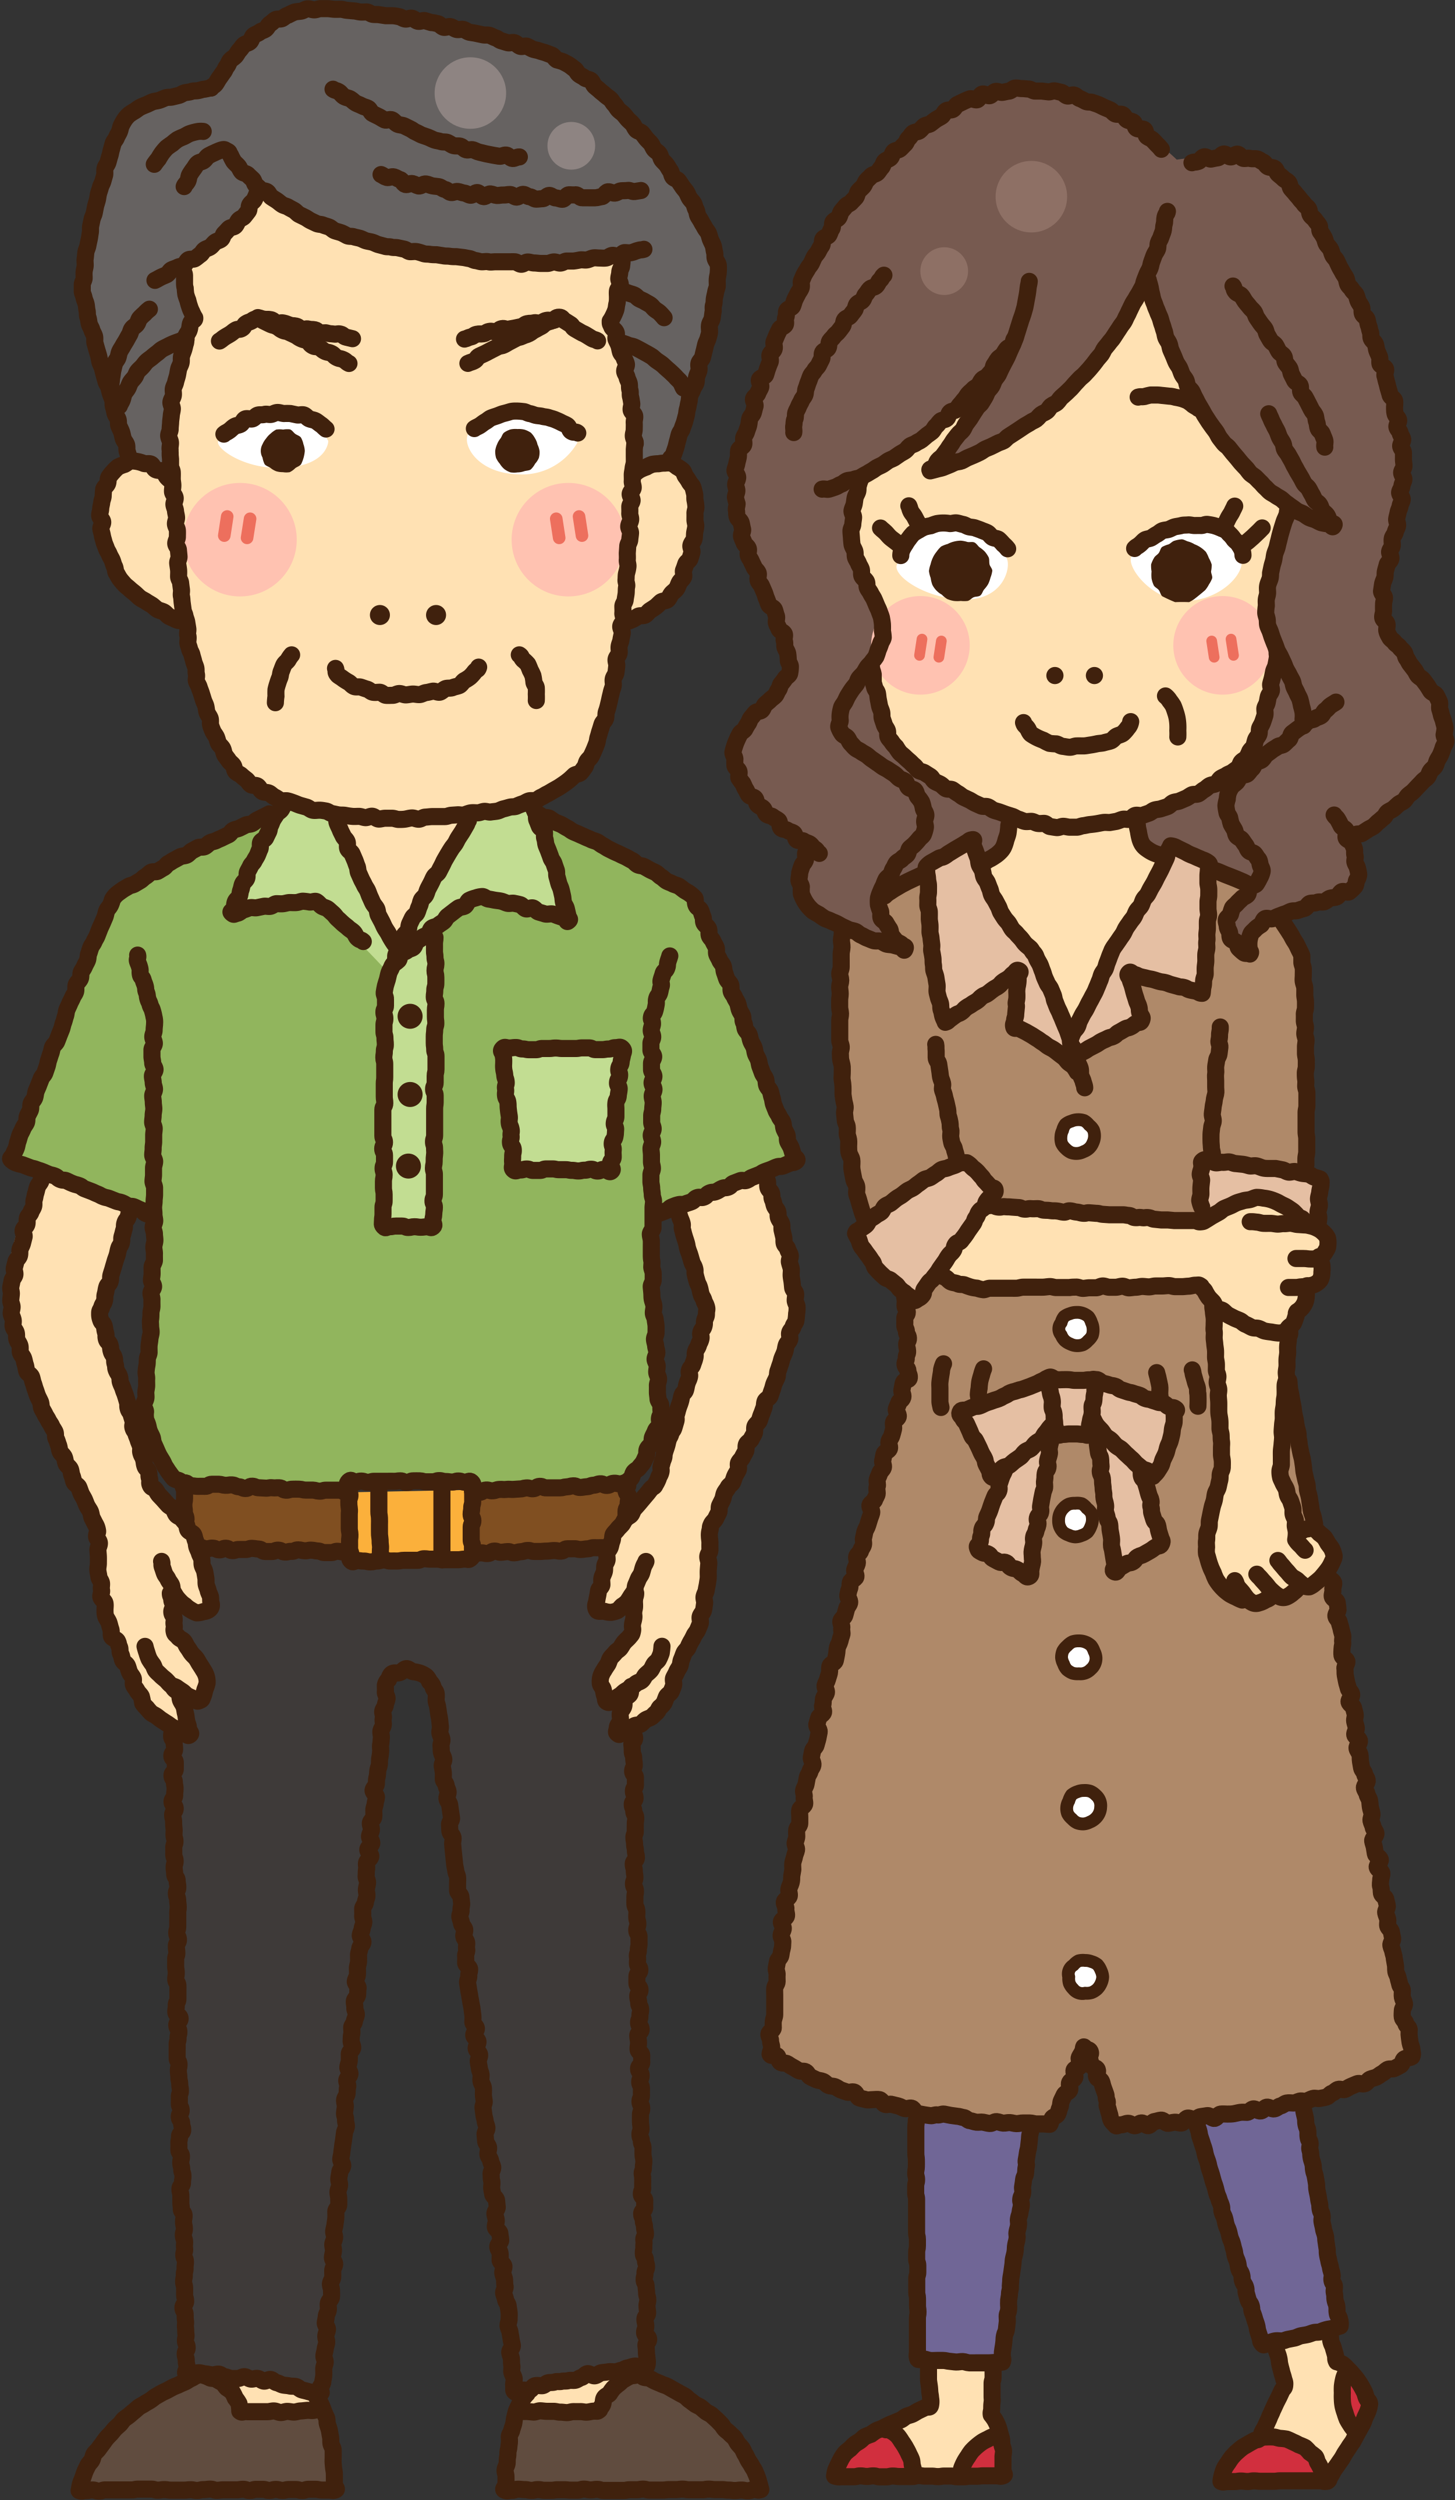
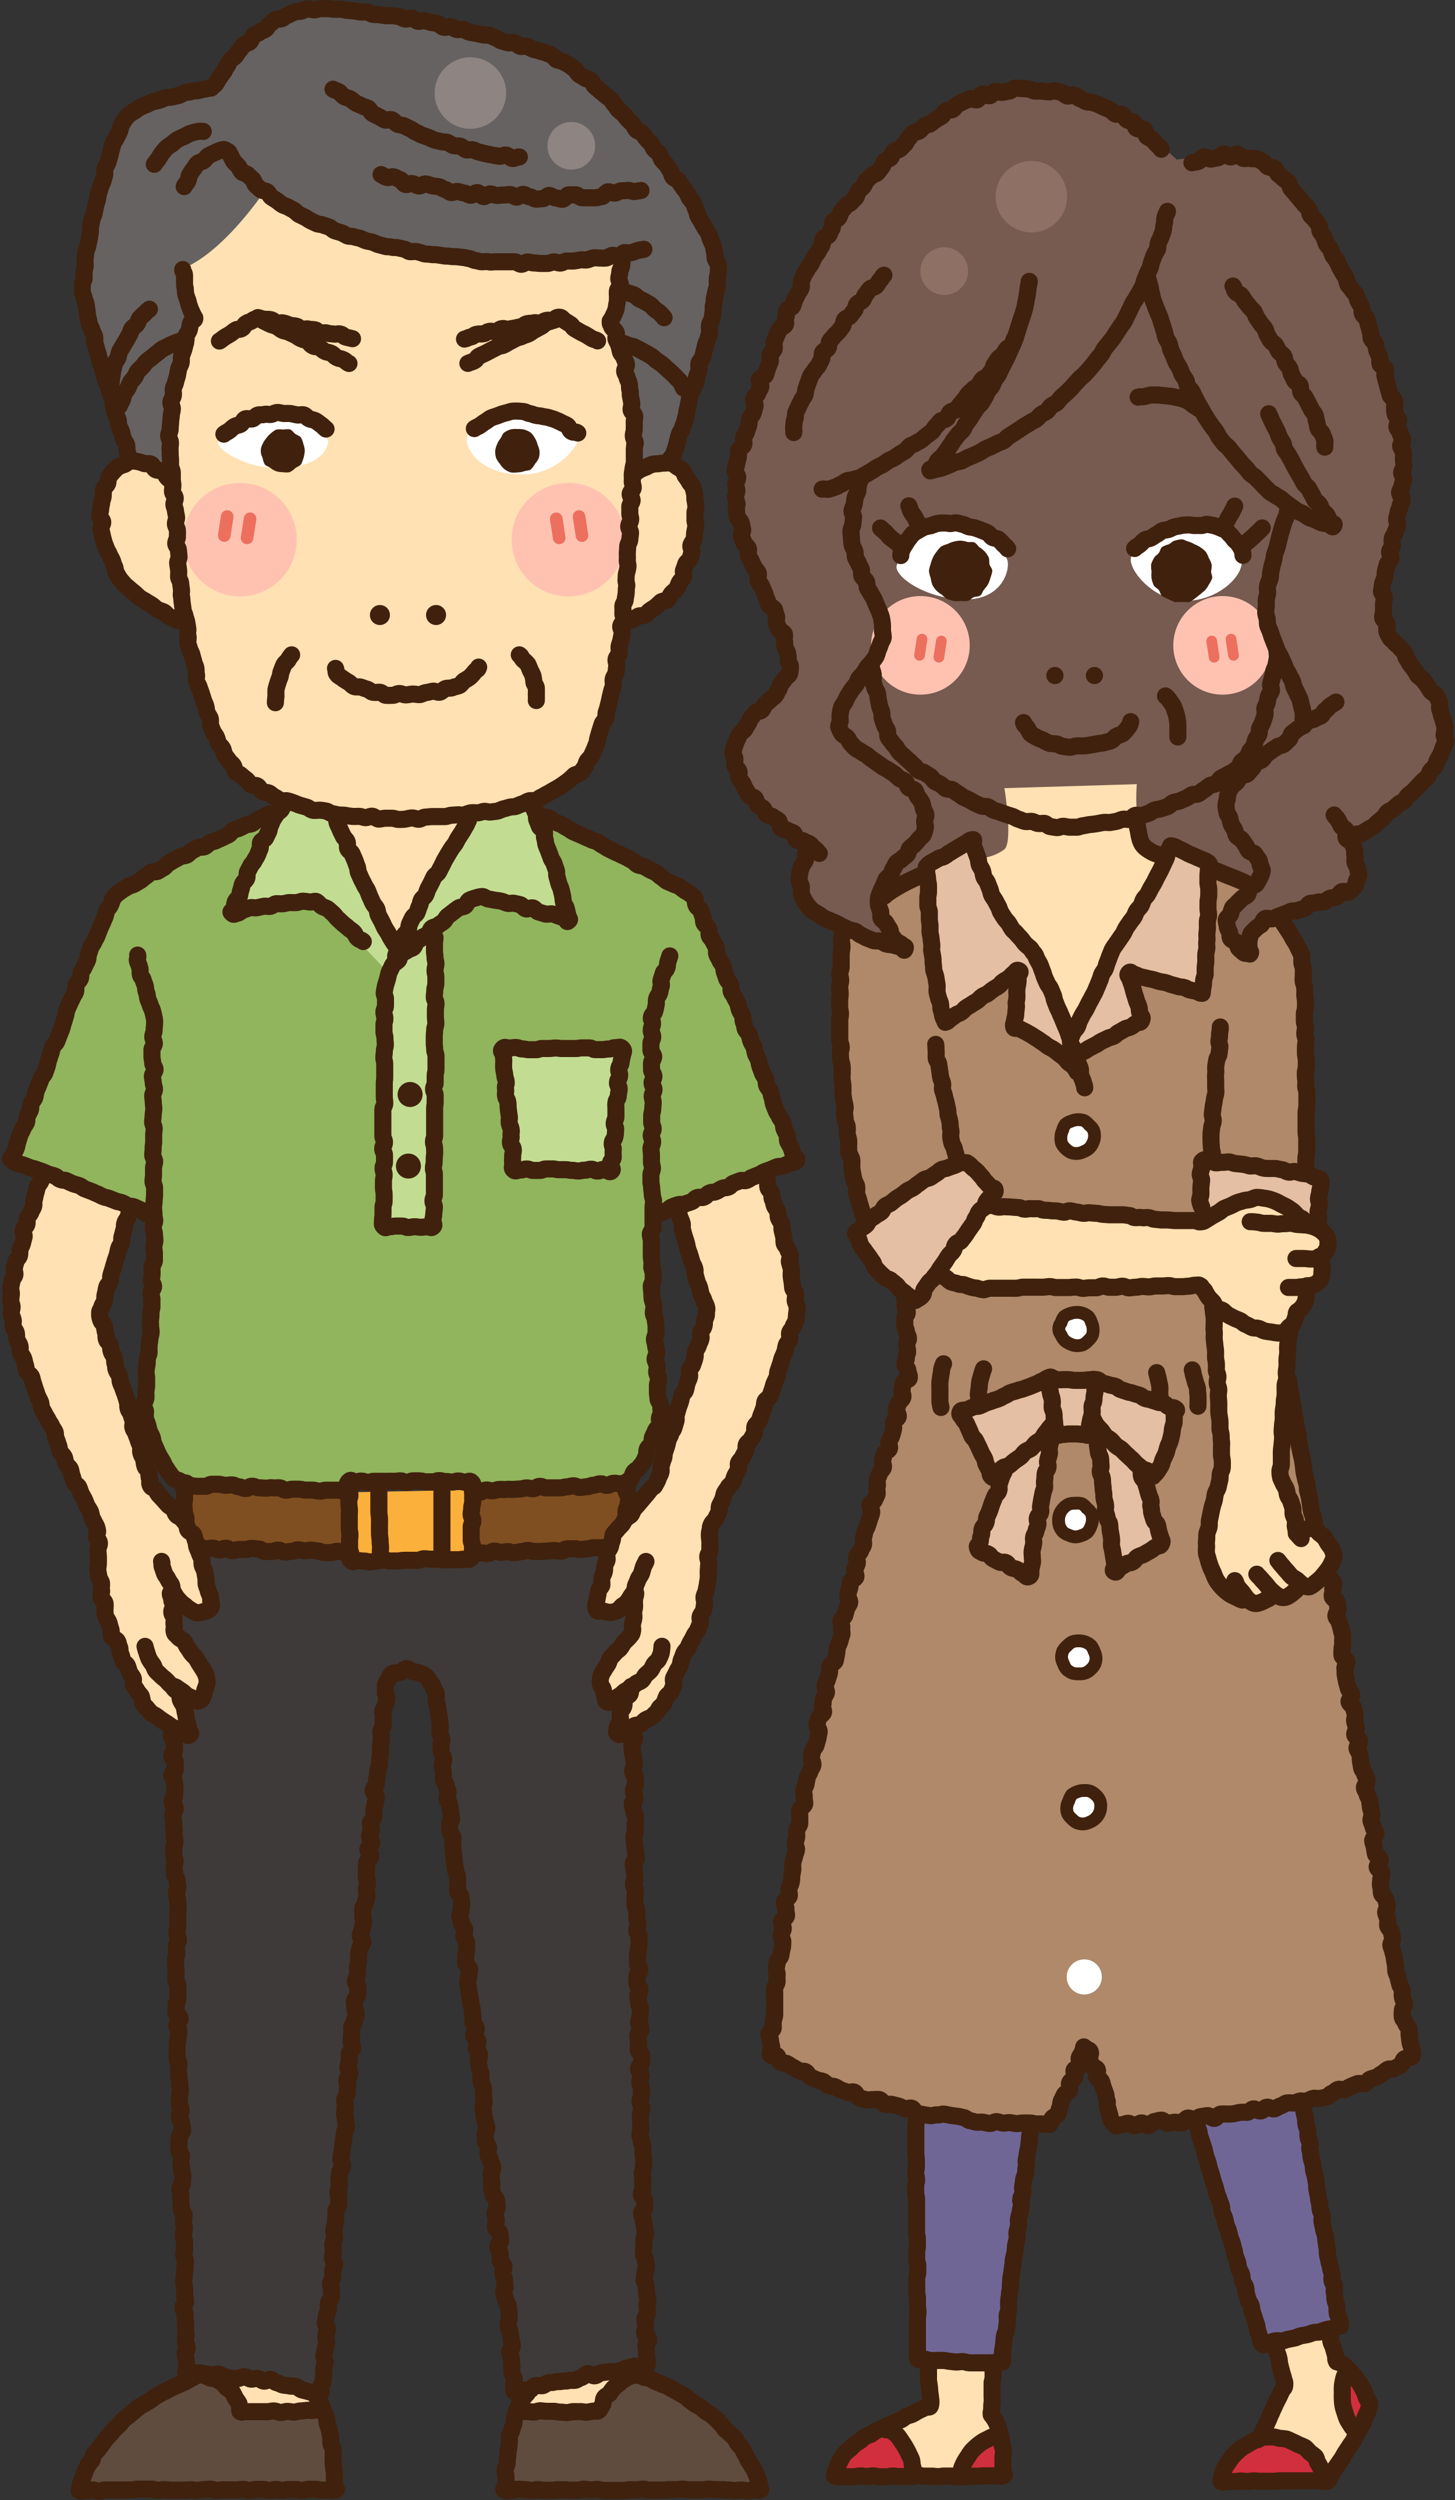
<svg xmlns="http://www.w3.org/2000/svg" id="イラスト" viewBox="0 0 193.33 332.15">
  <rect x="0" y="0" width="193.33" height="332.15" fill="#333333" stroke="none" />
  <defs>
    <style>.cls-1{fill:#3e3a39;}.cls-2{fill:#91b55d;}.cls-3{fill:#c2dd92;}.cls-4{fill:#804f21;}.cls-5{fill:#604c3f;}.cls-6{fill:#fbb03b;}.cls-7{fill:#666261;}.cls-8{fill:#8e8482;}.cls-9{fill:#ffe1b3;}.cls-10{fill:#ffc2b1;}.cls-11{fill:#fff;}.cls-12,.cls-13,.cls-21,.cls-22{fill:none;stroke-linecap:round;stroke-linejoin:round;}.cls-12,.cls-21{stroke:#ed6f5d;}.cls-12{stroke-width:1.67px;}.cls-13,.cls-22{stroke:#40210d;}.cls-13{stroke-width:2.27px;}.cls-14{fill:#40210d;}.cls-15{fill:#af8969;}.cls-16{fill:#e5bfa3;}.cls-17{fill:#d12f3e;}.cls-18{fill:#706696;}.cls-19{fill:#775a50;}.cls-20{fill:#8e7065;}.cls-21{stroke-width:1.42px;}.cls-22{stroke-width:1.7px;}</style>
  </defs>
  <title>アートボード 330</title>
  <path class="cls-1" d="M23,205.58l1.66,108.83s13.27,1,17.92,4.31l8.29-96.55s6.64-2.33,7,2.32,11,93.57,11,93.57l17.92-3.65L83,205.58l-20.57.66-16.92.33Z" />
  <path class="cls-2" d="M36.25,108.36,14.68,119,1.74,154.15l18.58,7.3s0,12.61-.33,17.91-1,10,0,12.28,4.31,5,4.31,5,24.55.66,31.85,1S83,197,83,197s4-4,4.64-8.3-1-27.53-1-27.53l18.91-7S95,121.63,92,119.31,69.76,107,69.76,107l-31.52-1.32Z" />
  <polygon class="cls-3" points="66.11 139.55 82.7 139.22 81.04 155.47 68.43 155.47 66.11 139.55" />
  <path class="cls-3" d="M54.16,125.61l-3,5.64.33,32.52s5.64.66,5.64-.33.66-39.82.66-39.82l5.64-4.31L75.73,122l-6-14.93-7.63.67Z" />
  <path class="cls-3" d="M38.24,105.71l-7.3,15.59s8-2.32,10.61-1.33,11.29,10.62,11.29,10.62l1.32-5s-7-8.62-9.62-17.91Z" />
  <polygon class="cls-4" points="24.3 196.62 45.54 198.28 45.54 206.57 26.95 206.57 23.97 202.26 24.3 196.62" />
  <polygon class="cls-4" points="62.46 197.94 83.03 196.95 83.03 205.58 62.46 206.24 62.46 197.94" />
  <path class="cls-5" d="M27,315.73s-15.6,5-17.26,15.27l34.84.33-2-12.61-10.62,1.33-2.65-4Z" />
  <path class="cls-5" d="M68.1,320.38l11,.33s2-5.64,5.31-5.64c0,0,12.27,3.32,16.59,15.59l-34.51.67Z" />
  <polygon class="cls-6" points="45.54 198.28 62.46 197.94 62.46 206.24 45.54 206.57 45.54 198.28" />
  <path class="cls-7" d="M17,62.57c-.22-.66-6.63-19.46-6.19-24.55s3.54-21,6.41-23.23,10.84-3.31,10.84-3.31,5.53-9.3,13.49-10.4,30.31,3.76,34.73,7.3,17.26,19,18.58,23.22.22,11.73-.88,15.49-5.53,17.25-5.53,17.25Z" />
  <circle class="cls-8" cx="62.5" cy="12.36" r="4.75" />
  <circle class="cls-8" cx="75.91" cy="19.37" r="3.17" />
  <path class="cls-9" d="M35.25,25.24s-6,9.13-11.94,10.79L26,42s-5,8-2.82,21.4c0,0-4.15-4.15-7.8-1s-2.32,10.28,1,14.43a18.73,18.73,0,0,0,8.29,5.64s1.16,15.26,6.14,19.58,13.11,5.8,13.11,5.8l9.62,18.25s5.47-14.6,10.62-18.25c0,0,8.62-.16,13.1-5.64S82.7,82.31,82.7,82.31s6.14-.33,8.46-5.64,2.32-10.61.83-12.94-4.65-3.15-7.63-1.16c0,0,0-13.93-3.16-20.07,0,0,2-5.64,1.33-8.63a118.16,118.16,0,0,1-29.2-.5C38.9,31.05,35.25,25.24,35.25,25.24Z" />
  <path class="cls-9" d="M5.22,155.64s-5.47,12-4.31,18.58S13,203.42,13,203.42s-.33,7.13,1.49,12.77,4.15,10.46,5.64,11.95,3.49,3.15,4.32,2.32-.17-4.64-.17-4.64,4.48-.5,2.82-3.32S22.81,216,22.81,216l-.33-5.48s2.48,5,4.31,3.49,0-5.64-.33-7.47a22.11,22.11,0,0,0-1.5-4.31L19.32,197l-5.64-22.56,4.15-13.94Z" />
  <path class="cls-9" d="M89.66,160.12c0,.5,4.65,14.43,4.65,14.43l-6.47,22.07s-5.31,5.14-6.14,7.13-3,9.79-2.16,10.45,3.49.17,4.82-3.32L84,216.19s-4.14,5-4.14,7.14A4.24,4.24,0,0,0,81,226.48L84.19,224l-1.66,6s4.31-1.32,5.48-3.15,5.3-10.45,5.8-13.6.83-11.28.83-11.28,12.44-25.72,11.61-28.87-4.47-17.59-4.47-17.59Z" />
  <path class="cls-9" d="M27.78,315.9a8,8,0,0,1,4.65,5l10.12-.67-.5-2.15S34.09,314.9,27.78,315.9Z" />
  <path class="cls-9" d="M69.09,319.55l1-2.16,14.1-2.82s-3.65,2.16-4.31,5.81Z" />
  <circle class="cls-10" cx="31.89" cy="71.7" r="7.54" />
  <circle class="cls-10" cx="75.52" cy="71.7" r="7.54" />
  <path class="cls-11" d="M29,58.59s4.2-3.32,8.62-3.32a6.49,6.49,0,0,1,6,3.32s0,3.1-5.52,3.54S28.5,59.48,29,58.59Z" />
  <path class="cls-11" d="M62.35,57.48s4-3.09,8.62-2.21,5.75,3.54,5.75,3.54a8.49,8.49,0,0,1-8,4.2C63,62.79,61.24,58.59,62.35,57.48Z" />
  <line class="cls-12" x1="30.19" y1="68.62" x2="29.8" y2="71.16" />
  <line class="cls-12" x1="33.23" y1="68.92" x2="32.83" y2="71.46" />
  <line class="cls-12" x1="76.94" y1="68.62" x2="77.33" y2="71.16" />
  <line class="cls-12" x1="73.91" y1="68.92" x2="74.3" y2="71.46" />
  <path class="cls-13" d="M22.61,60.15c0,.43,0,.28.05.86,0,.23,0,.52,0,.86s.21.53.23.85,0,.56,0,.87.07.55.08.86-.07.57-.05.87.34.54.36.84-.19.58-.17.87.19.56.21.85.12.57.14.86-.17.58-.15.88.24.55.26.85,0,.57,0,.86-.24.6-.22.89.34.55.36.85.06.58.08.87-.21.61-.18.9.09.58.12.87,0,.59,0,.89.24.56.27.85.07.59.11.88-.07.6,0,.89.06.58.1.87l.12.88c0,.29.2.56.25.85s.2.56.24.85.1.58.14.87-.09.61,0,.9,0,.6,0,.89.16.57.22.86.27.54.33.83.17.56.23.85.21.55.28.83,0,.6.08.88-.08.63,0,.91.29.54.37.82.21.55.29.82.18.56.26.84.24.54.32.81.08.6.17.87.31.51.41.78,0,.64.07.91.19.56.3.82.34.5.46.76.17.58.29.83.42.45.55.71.14.6.28.84.36.48.51.72.43.42.6.65.15.64.34.85.54.31.74.5a8.1,8.1,0,0,0,.67.55c.23.18.36.51.61.68s.67,0,.92.21.35.57.61.71.63.07.89.2.47.4.74.52.5.33.77.45.65,0,.93.06.56.17.84.27.54.23.83.32l.85.24c.28.08.52.34.81.41s.61,0,.9,0,.59.06.88.11.55.31.84.35.58.13.87.17.59,0,.89.06.58.1.88.13.59,0,.89,0,.58.15.87.17.61-.21.9-.19.58.37.87.38.6-.12.9-.11h.89c.29,0,.59.16.88.16s.6,0,.89-.05.59-.15.89-.15.58.18.88.17.57-.27.86-.28.58-.06.87-.07l.87,0c.28,0,.58,0,.87,0s.56-.16.86-.18l.87-.06c.28,0,.59.09.88,0s.56-.22.85-.26.59,0,.88,0,.56-.15.85-.19.62.13.91.08.58-.06.87-.12.55-.24.83-.3.56-.16.85-.23.59,0,.87-.13.54-.23.82-.32.52-.28.8-.37.63,0,.9-.07.51-.33.78-.44.51-.3.77-.42.51-.29.76-.43l.76-.43c.25-.15.48-.32.72-.48s.47-.34.69-.52.43-.39.64-.59.66-.17.86-.38.36-.47.54-.7.19-.59.35-.83.42-.43.55-.69.25-.53.37-.81.22-.55.33-.83.1-.58.2-.87.15-.56.25-.85.17-.56.26-.84.4-.5.48-.79,0-.59.11-.89.18-.55.25-.85.14-.56.2-.86.14-.57.2-.86.19-.56.25-.85-.06-.61,0-.91.31-.54.36-.83.07-.59.11-.89-.14-.62-.09-.91.37-.54.41-.84-.05-.6,0-.9.2-.56.24-.86.13-.58.17-.88-.24-.62-.2-.92.38-.54.42-.84-.17-.61-.14-.9,0-.59,0-.89.28-.56.31-.86.1-.58.13-.88,0-.59.07-.89-.12-.6-.09-.9,0-.59.08-.89.15-.58.18-.87-.12-.6-.09-.9,0-.59,0-.89l.06-.89c0-.29.25-.58.27-.87s.08-.59.1-.89-.26-.61-.24-.91.24-.59.26-.89-.14-.58-.12-.86,0-.57,0-.85.3-.56.31-.83-.28-.59-.26-.86.39-.56.41-.83-.15-.6-.13-.87,0-.58,0-.85.09-.58.11-.84.15-.58.16-.84,0-.6,0-.85,0-.63,0-.85c.09-1.05.12-1.16.13-.74" />
  <path class="cls-13" d="M84.39,62.88a3.32,3.32,0,0,1,.7-.5,6.26,6.26,0,0,1,.8-.33,4.2,4.2,0,0,1,.77-.36,4.63,4.63,0,0,1,.85-.08,3.86,3.86,0,0,1,.84-.08,3.81,3.81,0,0,1,.89,0,4.44,4.44,0,0,1,.73.49,4.37,4.37,0,0,1,.72.49c.2.19.24.54.41.79a5.14,5.14,0,0,1,.47.71c.12.25.41.46.5.74s.15.56.22.85,0,.58.06.87.1.57.12.86-.14.58-.13.87,0,.57,0,.86.13.59.11.87-.11.57-.15.86,0,.58-.09.86-.35.52-.41.81.21.64.14.91-.17.56-.25.84-.48.45-.57.72-.18.55-.29.81.11.68,0,.93-.4.46-.54.7-.22.59-.39.84-.47.43-.66.65-.3.58-.51.79-.69.15-.92.34-.43.43-.67.61-.5.34-.75.5-.43.5-.69.63-.68,0-.94.16-.54.36-.79.45a5.44,5.44,0,0,1-.84.3" />
  <path class="cls-13" d="M22.85,64.06c-.26-.38-.28-.25-.65-.65-.18-.2-.28-.54-.53-.76s-.69-.08-1-.26-.33-.6-.61-.73-.63,0-.93-.08a4.42,4.42,0,0,0-1.79-.34c-.28.06-.51.34-.81.47a4.57,4.57,0,0,0-.85.34,4.76,4.76,0,0,0-.64.63,5.28,5.28,0,0,0-.56.69c-.16.25-.07.61-.19.89s-.43.45-.51.73a8.66,8.66,0,0,0-.07.89c0,.28-.16.56-.19.86s-.13.57-.14.87-.15.59-.14.89.39.56.41.86-.3.63-.25.92.15.58.2.87.15.58.22.86.22.56.31.84.29.53.39.8.28.52.39.78.16.58.3.83.1.64.25.87.3.56.48.8.39.48.6.71.47.4.69.61.48.39.71.59.44.43.68.61.55.3.79.47.53.31.78.48.47.42.72.57.61.2.86.34.47.47.72.6l.83.39c.51.23.46.08.88.23" />
  <path class="cls-13" d="M44.58,88.8c.17.41-.08.43.28.86.16.18.47.31.73.53a6.84,6.84,0,0,0,.74.46c.23.14.42.42.7.55s.62,0,.91.09.52.19.82.27.49.35.79.41.59,0,.89,0,.54.38.84.41.58,0,.89,0,.58-.24.89-.24.58.19.88.18.61-.1.9-.11.62.09.91.07.59-.24.88-.27.59-.13.87-.18.67.2.94.13.53-.41.81-.49.63,0,.9-.12.62-.16.87-.27.44-.5.67-.65a5.3,5.3,0,0,0,.74-.47,4.12,4.12,0,0,0,.59-.65c.36-.45.46-.25.58-.68" />
  <path class="cls-14" d="M50.48,80.38a1.33,1.33,0,1,0,1.33,1.33A1.33,1.33,0,0,0,50.48,80.38Z" />
  <path class="cls-14" d="M57.94,80.38a1.33,1.33,0,1,0,1.33,1.33A1.32,1.32,0,0,0,57.94,80.38Z" />
  <path class="cls-14" d="M68.77,57a3.1,3.1,0,0,1,.92.08,3.34,3.34,0,0,1,.85.41,3.17,3.17,0,0,1,.55.74,2.62,2.62,0,0,1,.33.83,2.87,2.87,0,0,1,.27.86,2.8,2.8,0,0,1-.09.92,2.75,2.75,0,0,1-.5.77,3,3,0,0,1-.56.75c-.24.18-.61.15-.9.25a2.79,2.79,0,0,1-.87.15,3.25,3.25,0,0,1-.93,0,2.88,2.88,0,0,1-.83-.44,2.94,2.94,0,0,1-.6-.71,3.05,3.05,0,0,1-.5-.78,3.16,3.16,0,0,1-.11-.93,3,3,0,0,1,.25-.88,2.83,2.83,0,0,1,.45-.77c.18-.24.25-.61.5-.79a3.12,3.12,0,0,1,.84-.41A3.19,3.19,0,0,1,68.77,57Z" />
  <path class="cls-13" d="M76.77,57.53c-.32-.28-.46.06-.9-.25-.2-.14-.25-.6-.53-.77s-.51-.24-.79-.39-.51-.24-.79-.36-.55-.17-.83-.27-.57-.09-.86-.17-.56-.07-.85-.13-.54-.2-.83-.24-.56-.26-.86-.27a8.47,8.47,0,0,0-.88-.07c-.29,0-.59,0-.88.09s-.57.17-.86.24-.55.2-.83.3-.55.17-.83.29-.47.34-.73.48-.47.33-.72.5-.53.25-.77.43" />
  <path class="cls-13" d="M29.75,57.68c.32-.28.28-.15.72-.47.21-.14.4-.38.68-.55s.55-.14.82-.29.34-.59.61-.71.65.06.93,0,.46-.42.74-.51.59,0,.88-.09.59.05.88,0,.55-.25.85-.26.57.12.87.14a8.26,8.26,0,0,1,.86,0l.85.18c.28.07.63-.08.91,0s.47.4.74.52.58.13.84.27.48.35.72.51.43.4.67.58" />
  <path class="cls-14" d="M37.62,57.07a3.17,3.17,0,0,0-.92,0,3.57,3.57,0,0,0-.75.54,3.09,3.09,0,0,0-.6.65,3,3,0,0,0-.47.76,1.82,1.82,0,0,0,0,1.77,3.23,3.23,0,0,0,.28.88c.18.24.54.32.78.5a2.74,2.74,0,0,0,.76.44,2.88,2.88,0,0,0,.88.12,2.84,2.84,0,0,0,.92,0,2.76,2.76,0,0,0,.74-.54c.25-.18.59-.27.77-.52a4.83,4.83,0,0,0,.49-1.76,2.94,2.94,0,0,0-.18-.89,3.12,3.12,0,0,0-.32-.87c-.17-.25-.53-.33-.77-.51s-.42-.5-.72-.6A3.29,3.29,0,0,0,37.62,57.07Z" />
  <path class="cls-13" d="M85.56,33.12c-.41.13-.3,0-.85.17-.23.05-.49.2-.82.27s-.56,0-.87,0-.49.43-.79.49-.6-.17-.9-.12-.52.31-.82.35-.58,0-.87,0-.59-.07-.88,0-.55.23-.84.26-.58-.06-.88,0-.56.11-.85.14l-.87,0c-.28,0-.56.25-.85.27s-.58-.16-.87-.15S73,35,72.73,35s-.57,0-.87,0-.57-.06-.87-.06-.57-.13-.87-.13-.58.31-.87.3-.57-.32-.86-.33-.58,0-.87,0h-.86c-.29,0-.58,0-.87,0s-.58.07-.87,0-.58,0-.87,0-.57-.13-.86-.16-.56-.23-.85-.27-.56-.12-.86-.15l-.85-.1c-.29,0-.58,0-.87-.05s-.58,0-.87-.07L58,33.84c-.29,0-.59,0-.88-.05s-.57,0-.86-.1-.56-.19-.85-.25-.59,0-.88,0-.54-.28-.83-.34l-.84-.18c-.29-.07-.59,0-.87-.09s-.59,0-.87-.11l-.83-.22c-.29-.08-.54-.24-.82-.32s-.57-.11-.84-.19-.53-.25-.81-.33-.57-.12-.84-.21-.6,0-.87-.14-.51-.29-.78-.39-.57-.16-.84-.26-.48-.37-.74-.48-.56-.17-.82-.28-.61-.08-.87-.2l-.78-.37c-.26-.13-.49-.32-.75-.45l-.78-.38c-.25-.14-.44-.41-.68-.55s-.52-.27-.76-.42-.57-.19-.81-.34-.46-.36-.69-.52-.5-.31-.73-.47-.34-.53-.56-.7-.64-.13-.86-.3-.44-.4-.65-.58-.25-.61-.45-.8-.43-.39-.62-.59-.64-.21-.82-.41-.29-.54-.47-.75-.45-.42-.6-.63a6.44,6.44,0,0,1-.4-.77c-.3-.47-.11-.42-.48-.61s-.32-.26-.84-.11a8.35,8.35,0,0,0-.82.35,8.61,8.61,0,0,0-.81.4c-.24.14-.38.45-.63.64s-.61.18-.83.39-.33.49-.53.73a8.42,8.42,0,0,0-.49.73c-.15.24-.13.58-.26.86s-.39.45-.49.74" />
-   <path class="cls-13" d="M34.33,24.92c-.13.41,0,.33-.2.83a7.49,7.49,0,0,1-.34.79c-.13.22-.41.38-.58.64s-.05.64-.23.88-.35.45-.53.68-.53.29-.73.52-.26.52-.46.74-.62.17-.84.38-.37.42-.59.62-.22.59-.45.78-.56.22-.79.4-.38.43-.62.61-.54.22-.78.39-.34.49-.59.66-.44.36-.69.52-.66,0-.9.17-.33.56-.58.71-.58.14-.84.28-.54.19-.8.33-.38.51-.64.64-.53.22-.79.35-.5.29-.77.41" />
  <path class="cls-13" d="M24.28,35.81c0,.42.23.32.24.83,0,.24,0,.52,0,.83s0,.53.09.82a8,8,0,0,0,.08.83,7.35,7.35,0,0,0,.27.79,7.1,7.1,0,0,0,.22.79,4.65,4.65,0,0,0,.31.76,4.53,4.53,0,0,0,.39.76c.05.44-.36.22-.56.75-.09.24-.07.57-.19.9s-.32.49-.43.8.05.62-.05.92-.14.57-.23.86-.21.55-.29.85,0,.61-.07.91-.25.54-.32.83-.1.59-.17.88-.18.57-.24.87-.25.55-.3.85.05.61,0,.91-.28.56-.32.86.21.63.19.93-.12.58-.14.88-.08.59-.09.89-.06.6-.06.9-.22.61-.2.91.22.59.24.88-.09.62-.05.92" />
  <path class="cls-13" d="M82.66,34.47c0,.42,0,.33-.06.85,0,.24-.24.52-.25.84s-.11.53-.13.83.23.57.2.86-.34.52-.38.8,0,.57,0,.85,0,.58-.07.85-.07.58-.16.85a7,7,0,0,1-.34.79,4.36,4.36,0,0,1-.39.67c0,.44,0,.27.22.8.1.22.44.39.57.71s-.13.64,0,.94.26.5.36.79.12.55.21.85.39.48.47.77.25.53.32.83S83,49,83,49.29s.25.53.31.83.24.54.3.83,0,.58.09.88,0,.58.08.87.11.57.16.87-.12.59-.08.89.45.53.48.82-.09.6-.07.9,0,.58,0,.88-.14.59-.12.89.21.57.23.86" />
  <path class="cls-13" d="M50.63,23.19c.4.16.24.22.78.39.23.08.61-.17.93-.08s.49.27.8.35.43.58.73.66.63-.19.93-.12.52.25.81.32.65-.33,1-.27.53.19.83.25.56.06.86.11.52.32.82.37.52.37.81.41.61-.18.9-.14.56.18.85.21.55.26.84.29.62-.39.91-.36.53.52.83.55.61-.4.9-.37.56.19.86.21.58-.08.87-.06.58-.08.88-.07.56.34.86.35.59-.37.88-.37.57.31.86.32.58.32.87.32.58-.06.87-.06.58-.44.87-.44.58.34.87.34.58.18.88.18.56-.59.85-.6.58.05.87,0,.6.41.9.4.58,0,.87,0l.87,0c.29,0,.58-.13.87-.15s.53-.62.82-.65.6.2.9.18.55-.28.84-.31.59,0,.88-.05.6.18.89.15l.88-.14" />
  <path class="cls-13" d="M44.25,11.85c.37.25.32.08.81.37.21.13.37.44.66.61s.56.16.84.32.44.39.71.54.54.22.81.37.55.18.82.32.36.59.63.72l.8.39c.26.13.5.31.77.44s.72-.16,1,0,.44.44.72.57.59.1.87.22.52.27.8.39.49.34.77.45.52.28.8.39.56.18.84.29.53.26.81.36.58.11.87.21.6,0,.89.12.51.34.8.42.62,0,.9.07.5.42.79.49.64-.1.92,0,.55.26.84.32l.87.21.87.17c.29.06.59.1.88.15s.62-.2.92-.16.54.43.84.46.61-.24.91-.21" />
  <path class="cls-13" d="M28.05,11.69c.23-.38.34-.17.66-.63.14-.21.27-.48.47-.75s.32-.47.52-.73.25-.53.45-.77.25-.56.45-.79.49-.36.69-.59.31-.52.52-.74.36-.49.57-.7.61-.23.83-.44.25-.61.47-.81.57-.26.8-.45.57-.24.81-.42.35-.54.6-.7.46-.41.72-.56.66,0,.93-.17S38,2.08,38.3,2a8.76,8.76,0,0,1,.82-.39c.29-.08.6-.08.89-.13s.57-.29.87-.31.57.14.88.14.57-.17.87-.16l.87,0c.28,0,.57.06.87.08s.58,0,.88,0,.56.12.86.14l.87.08c.28,0,.57.11.86.14s.58,0,.87,0,.55.28.84.32.58,0,.86.05l.86.13c.28,0,.58,0,.87,0s.58.07.86.12.54.27.83.32.62-.16.9-.11.53.36.82.41.61-.14.9-.09L57.3,3c.29,0,.58.09.87.15s.51.43.79.48.63-.15.91-.09.53.32.82.38.62-.08.9,0,.53.31.82.37.58.08.87.15l.85.18c.29.07.61,0,.89.07s.54.26.82.34.52.33.79.4.56.18.84.25.63-.1.91,0,.49.4.76.48.65-.12.92,0,.52.3.79.39.58.12.84.22.58.16.84.26.56.2.81.31.42.5.66.62a8.28,8.28,0,0,1,.86.26c.24.14.52.26.78.43s.46.35.71.53.34.51.58.7.51.28.74.47.64.16.86.36.29.56.51.76.46.37.68.58.46.36.68.57.48.34.7.55.33.49.54.7.33.5.54.72.46.36.67.58.36.45.56.67.44.4.63.62.29.53.48.76.6.25.8.48.36.47.54.7.42.42.61.65.27.54.45.77.49.37.67.61.2.59.38.82.42.42.6.66.3.51.48.75.18.6.35.84.6.3.77.55l.49.73c.16.25.38.46.54.71s.25.55.4.8.4.46.55.71.18.59.33.84.13.61.27.87.32.5.45.76.31.51.44.77.37.49.49.75.17.58.28.85.27.54.36.81.1.6.18.88,0,.6.1.88.35.54.39.82a5.82,5.82,0,0,1,0,.91c0,.27-.1.57-.13.88s0,.58,0,.89-.16.57-.21.87-.13.57-.18.87,0,.58-.11.88,0,.6-.06.9-.07.59-.13.88-.28.54-.34.84,0,.61,0,.9-.12.58-.19.87-.24.54-.32.83-.13.58-.21.87-.13.58-.21.86-.41.51-.48.8.06.64,0,.92-.22.56-.3.85,0,.61-.12.89-.34.53-.42.81-.28.54-.36.82-.06.61-.14.89-.1.6-.19.88-.08.6-.16.88-.15.59-.23.86-.22.57-.3.85-.32.53-.4.8-.15.6-.23.87-.14.6-.22.86l-.29.85c-.17.54-.36.34-.5.76" />
  <path class="cls-13" d="M82.69,38.69a5.6,5.6,0,0,1,.8.24c.22.09.51.14.79.27s.41.37.67.51.5.22.74.37.49.26.72.42.38.41.6.59.47.3.67.5.38.4.56.62" />
  <path class="cls-13" d="M82.68,45.58a6.88,6.88,0,0,1,.81.29c.22.09.53.1.83.24s.49.25.76.39l.76.42c.24.13.49.27.74.43s.43.38.67.55.47.31.7.49.42.39.64.58.43.37.64.57.42.39.61.61.42.39.59.63.24.53.39.77" />
  <path class="cls-13" d="M28.06,11.68c-.44.06-.33.07-.88.17-.24,0-.53.13-.86.19s-.57,0-.88.11-.57.1-.87.17-.54.29-.83.36l-.86.21c-.29.07-.61,0-.9.11s-.54.24-.83.33-.6.1-.87.2-.55.26-.82.37-.56.22-.82.35-.5.35-.75.5a7.28,7.28,0,0,0-.74.48,3.59,3.59,0,0,0-.59.67,6.86,6.86,0,0,0-.43.76c-.12.23-.14.54-.26.83s-.28.49-.39.78-.34.48-.44.77-.15.55-.24.84-.11.56-.21.85-.15.55-.24.84-.31.5-.39.79,0,.61-.05.89l-.24.84c-.08.28-.26.53-.33.82s-.18.55-.25.83-.09.58-.16.86-.18.56-.24.85-.11.58-.17.86-.23.55-.29.84-.12.58-.18.86,0,.6-.05.89-.08.58-.14.87-.13.57-.18.86-.21.56-.26.84-.05.59-.1.87,0,.6,0,.88-.11.58-.14.86,0,.6,0,.87-.25.6-.25.87,0,.63,0,.88.18.53.24.86.2.53.27.84.06.57.13.87,0,.58.11.88.11.57.18.86.27.53.35.83.27.53.35.82,0,.61.05.89l.24.85c.08.28.17.56.25.85s.1.58.18.86.25.54.33.83.14.58.22.86.16.57.24.86.3.53.38.81.14.58.23.86.22.55.3.83,0,.62.1.9.13.58.21.86.31.53.4.81,0,.62.12.89.27.55.36.82.13.59.22.86.35.53.43.79,0,.66.09.9c.17.53.12.42.26.84" />
  <path class="cls-13" d="M24.73,45.05a3.46,3.46,0,0,0-.82.28c-.23.08-.51.17-.82.3s-.51.22-.79.37-.51.24-.77.4-.44.37-.69.55-.44.35-.67.54-.47.33-.69.54-.36.45-.56.67-.42.39-.61.62-.24.54-.41.78-.39.43-.55.68-.22.53-.36.79-.36.46-.49.73-.15.56-.26.84-.29.51-.38.79" />
  <path class="cls-13" d="M19.85,41.08a4.61,4.61,0,0,0-.64.59,8.28,8.28,0,0,0-.63.6c-.18.2-.21.55-.4.8s-.46.35-.64.6-.19.55-.35.81-.27.49-.42.75-.3.48-.44.74-.31.48-.43.75-.13.56-.24.83-.35.49-.44.77-.14.56-.21.84-.08.57-.14.86-.06.57-.11.86-.14.56-.17.86" />
  <path class="cls-13" d="M27,17.46a2.64,2.64,0,0,0-.91.05,6.9,6.9,0,0,0-.87.24c-.27.1-.52.28-.82.42a7.22,7.22,0,0,0-.82.37,8.86,8.86,0,0,0-.71.57,8.5,8.5,0,0,0-.74.53,8.18,8.18,0,0,0-.59.69,8.36,8.36,0,0,0-.48.77,8.27,8.27,0,0,0-.56.73" />
  <path class="cls-13" d="M46.37,48.29c-.4-.2-.35-.31-.75-.5s-.46-.09-.86-.29-.33-.35-.74-.55-.46-.08-.86-.28-.35-.31-.76-.51-.48,0-.89-.24-.29-.42-.69-.62-.45-.12-.86-.32-.37-.26-.78-.46-.41-.19-.81-.38-.47-.08-.87-.28-.36-.29-.77-.49-.45-.11-.86-.31l-.82-.4c-.41-.2-.34-.3-.79-.29a1,1,0,0,0-.76.24c-.37.22-.42.14-.78.36s-.22.45-.58.67-.49,0-.86.23-.33.27-.69.5-.37.21-.73.44-.33.28-.7.5" />
  <path class="cls-13" d="M46.84,45l-.84-.2c-.41-.09-.36-.33-.78-.42s-.45.06-.87,0-.43,0-.85-.12-.45,0-.87,0-.36-.35-.78-.44-.43,0-.85-.1-.46.09-.89,0-.37-.31-.79-.4-.43,0-.85-.14-.4-.18-.82-.27-.46.11-.88,0-.37-.35-.79-.44-.45,0-.87-.06-.42-.13-.84-.22" />
  <path class="cls-13" d="M62.17,48.28c.4-.19.44-.13.84-.33s.28-.45.68-.65l.82-.38c.4-.2.39-.22.8-.42l.8-.41c.41-.19.47-.07.87-.27s.39-.24.79-.44.4-.22.8-.42.45-.1.86-.3.44-.13.84-.33.36-.29.77-.49.39-.23.8-.43.34-.33.75-.53.45-.11.86-.31.39-.44.84-.43.39.26.75.48l.72.45c.36.22.25.4.62.62s.37.2.73.42.4.17.76.39l.73.45c.37.22.43.11.8.34" />
  <path class="cls-13" d="M61.72,45.05c.42-.09.4-.19.82-.28s.38-.27.8-.36.44,0,.86-.06.38-.24.8-.32.46.07.88,0,.38-.28.8-.37.47.16.89.07.42-.06.84-.15l.84-.18c.42-.09.38-.31.8-.4s.43,0,.85-.1.46.09.88,0,.39-.24.81-.33.45.05.88,0,.39-.22.82-.31" />
  <path class="cls-13" d="M38.75,87a4.31,4.31,0,0,0-.47.69c-.13.21-.43.38-.57.67s-.2.52-.32.8-.11.55-.2.83a7.06,7.06,0,0,0-.29.81,7.22,7.22,0,0,0-.23.83,8.38,8.38,0,0,0,0,.87,8.08,8.08,0,0,0-.08.86" />
  <path class="cls-13" d="M69,87c.35.23.18.29.53.67a4.56,4.56,0,0,1,.6.58,8.15,8.15,0,0,1,.32.77,6.53,6.53,0,0,1,.36.75,6.4,6.4,0,0,1,.13.82c0,.26.29.5.32.79a8,8,0,0,1,0,.84,8.12,8.12,0,0,1,0,.85" />
  <path class="cls-13" d="M62.24,109c-.24.37-.09.32-.4.79-.13.21-.26.48-.44.76s-.31.47-.48.73-.26.51-.42.77-.36.45-.52.71-.31.49-.46.75-.29.5-.44.76-.24.53-.39.79-.26.52-.4.78-.47.4-.62.66-.24.53-.38.79-.27.52-.41.78-.18.57-.32.83-.44.42-.57.68-.14.59-.28.85-.17.57-.31.84-.47.42-.6.68-.26.53-.38.8-.08.62-.2.88-.45.45-.57.71-.13.59-.24.86-.15.58-.26.85-.42.47-.53.74,0,.64-.08.91-.4.49-.49.76-.28.53-.37.81-.13.59-.21.86-.19.57-.26.85-.11.59-.16.87.2.62.17.89c0,.44,0,.43,0,.86s-.21.43-.21.86.13.44.13.87-.12.43-.12.86,0,.43,0,.86.13.44.13.87.05.43.05.87-.13.43-.13.86-.07.43-.07.86.12.43.12.87v.86c0,.43,0,.43,0,.87s-.06.43-.06.86,0,.44,0,.87,0,.43,0,.86.07.44.07.87-.26.43-.26.86,0,.44,0,.87,0,.43,0,.87,0,.43,0,.86,0,.43,0,.87.22.43.22.86-.24.43-.24.86.24.44.24.87v.87c0,.43-.19.43-.19.86s.14.43.14.87-.09.43-.09.87,0,.43,0,.86.09.44.09.87,0,.43,0,.87-.15.43-.15.87v.87c0,.43-.07.43-.07.87s-.12.5.18.81.35,0,.76,0,.42-.09.83-.09.42,0,.83,0,.41.19.82.19.42-.1.83-.1.42.07.83.07.42-.06.84-.06.5.25.79,0,0-.4,0-.83.1-.44.11-.88.07-.43.08-.87-.2-.44-.19-.87.19-.44.19-.88,0-.43,0-.87,0-.44,0-.87,0-.44,0-.87-.14-.44-.13-.87.1-.44.1-.87,0-.44.05-.88,0-.43,0-.87-.14-.44-.14-.87.15-.44.15-.87,0-.44,0-.88,0-.44,0-.87,0-.44,0-.88,0-.44,0-.87.06-.44.07-.87v-.88c0-.44-.21-.44-.21-.87s.21-.44.21-.88,0-.44,0-.87.11-.44.11-.88,0-.43,0-.87,0-.44,0-.88-.17-.44-.17-.88-.06-.43-.06-.87,0-.44,0-.87.05-.44.06-.88.15-.44.15-.87-.06-.44-.06-.88,0-.43,0-.87.08-.44.08-.88-.23-.44-.23-.87.07-.44.07-.88.13-.44.14-.88,0-.43,0-.87-.11-.44-.11-.88.11-.44.12-.87-.12-.45-.12-.89-.08-.44-.07-.88,0-.44,0-.88.07-.44.07-.88" />
  <path class="cls-13" d="M52.25,128.13c.32-.3.27-.18.68-.55.18-.17.14-.66.39-.88s.55-.22.79-.43.58-.2.81-.4.23-.62.46-.81.5-.32.72-.51.56-.24.79-.43.25-.61.48-.8.61-.18.84-.37.49-.33.72-.51.33-.54.56-.72l.7-.54c.24-.19.48-.37.71-.53s.64-.13.87-.28.35-.64.58-.76a3.74,3.74,0,0,1,.85-.31,3,3,0,0,1,.89-.19c.25,0,.53.3.84.34s.54.1.84.15.55.06.84.13.53.21.81.28.61-.06.89,0,.56.11.83.19.46.47.74.55.67-.21.94-.12.46.44.73.53.56.16.82.25.63,0,.89,0,.58.16.83.25.58.19.81.28c.5.18.32.69.64.41s0-.22-.09-.77c-.06-.24-.12-.53-.2-.86s-.29-.51-.37-.82-.06-.58-.13-.88-.12-.56-.2-.86-.23-.54-.31-.83-.14-.56-.23-.85,0-.61-.1-.89-.2-.55-.29-.84-.33-.51-.42-.8-.2-.55-.3-.83-.23-.54-.33-.82-.08-.61-.18-.88,0-.66-.06-.94-.55-.42-.66-.69-.21-.55-.33-.82,0-.65-.14-.91-.23-.55-.37-.81-.42-.46-.56-.71" />
  <path class="cls-13" d="M44.72,108.55c.16.41-.09.39.13.9.09.24.24.5.36.81s.25.51.38.8.4.46.52.74,0,.65.09.93.47.44.59.72l.35.81c.12.27.19.56.31.83s.08.61.2.88l.36.81c.12.27.28.52.4.79s.32.51.44.78.2.56.33.83.24.55.37.81.37.48.5.74.1.62.24.88.28.53.42.79.25.55.38.8.33.52.47.76.28.55.43.78a8.92,8.92,0,0,0,.49.75" />
  <path class="cls-13" d="M48.27,125.09c-.32-.32-.39-.1-.79-.49-.19-.18-.27-.53-.52-.77s-.48-.34-.71-.56-.47-.37-.7-.58-.44-.42-.67-.62-.39-.49-.62-.69-.46-.42-.68-.6-.62-.23-.85-.4-.48-.49-.69-.6-.54.09-.91.06a6.64,6.64,0,0,0-.87-.11c-.27,0-.55.15-.86.18s-.58,0-.88,0-.57.11-.87.15-.6,0-.89,0-.54.29-.83.35-.62-.06-.9,0l-.87.18c-.3.07-.63-.05-.9,0s-.59.22-.85.28-.56.39-.81.45c-.53.12-.49.27-.8,0s.09-.18.29-.68c.09-.22.06-.54.18-.84s.42-.43.53-.71.09-.56.2-.84.12-.56.24-.83.41-.43.53-.7,0-.62.12-.88.28-.5.39-.76.38-.45.5-.71.3-.49.42-.75.2-.54.33-.8,0-.64.1-.9.55-.37.67-.62.25-.53.38-.78.1-.6.24-.84.21-.55.35-.79.32-.49.47-.73.48-.38.63-.6.27-.53.44-.74" />
  <path class="cls-13" d="M35.8,108.12c-.4.19-.28.16-.79.4-.22.11-.48.25-.78.39s-.45.36-.73.5-.59.08-.87.21l-.78.39c-.26.13-.57.15-.84.29s-.4.49-.67.62-.52.24-.79.38-.53.22-.79.36-.57.16-.83.29-.46.4-.72.53-.65,0-.91.14-.52.28-.78.42-.44.43-.7.56-.61.1-.88.23-.52.29-.78.42-.5.32-.76.45-.42.47-.67.6-.51.31-.76.45-.67,0-.92.15-.46.41-.71.55-.45.4-.7.55l-.76.45c-.26.16-.6.17-.83.32s-.53.3-.76.46-.51.36-.71.52a2.85,2.85,0,0,0-.58.66c-.1.14-.14.46-.32.83s-.36.44-.49.75-.13.56-.25.85l-.35.82c-.11.26-.25.52-.36.81s-.21.54-.32.83-.29.51-.4.79-.33.5-.44.78-.17.56-.28.84-.06.6-.17.88-.28.52-.39.8-.32.51-.43.78,0,.62-.15.9-.41.47-.52.75,0,.64-.08.92-.3.51-.41.79-.27.52-.38.8-.25.53-.36.81-.1.59-.2.87-.15.57-.26.85-.15.58-.25.86l-.33.82c-.1.28-.21.56-.32.83s-.44.47-.55.75-.13.58-.24.86-.18.57-.28.85-.12.59-.22.87-.19.56-.29.84-.39.49-.49.77-.22.55-.32.83-.24.55-.34.82-.1.6-.2.88-.37.5-.47.77,0,.63-.12.9-.29.53-.39.8,0,.63-.15.9-.35.51-.45.78-.28.54-.38.81-.16.58-.26.84-.13.61-.22.86-.28.58-.37.82c-.2.53-.6.52-.27.81a1.73,1.73,0,0,0,.77.43c.41.16.44.08.84.24l.82.31c.41.16.43.09.84.25s.42.13.83.29.4.18.81.34.43.09.83.25.35.31.76.47.46,0,.87.19.39.2.8.36.42.11.83.26.36.28.77.44l.82.31c.41.16.4.19.81.35s.38.21.79.37.44.09.85.25l.81.32c.41.16.44.08.85.24s.38.23.79.39.46,0,.87.18.4.21.81.37.33.35.75.51l.82.31" />
  <path class="cls-13" d="M5.59,156.09c-.16.4,0,.34-.17.86-.08.22-.33.44-.44.75s-.13.54-.23.83-.1.55-.2.84,0,.6-.07.88-.28.5-.37.79-.37.47-.46.75,0,.6-.08.88-.41.47-.49.75.2.65.12.93l-.21.83c-.07.28-.25.53-.32.81s0,.58-.09.86-.41.5-.47.78-.15.56-.21.84.13.61.08.89-.35.53-.39.82-.12.57-.16.85.1.6.08.88-.07.58-.08.87.18.58.18.86-.14.58-.12.86.2.53.26.86-.07.59,0,.9.33.5.41.8,0,.61.09.9.3.51.39.8,0,.63.07.92.33.5.43.79.13.58.23.86.09.59.2.87.51.44.62.72.13.57.24.85.16.56.27.84.18.56.29.83.26.53.38.8.07.61.19.88.3.52.42.79.32.51.44.78.34.5.45.77.32.51.44.78,0,.64.15.91.2.56.31.83.11.61.23.88.42.46.54.73.12.6.24.87.45.45.57.72.1.61.22.87.15.59.27.86.51.42.63.68.2.57.32.84.3.52.42.78.22.57.34.82.33.52.45.77.13.62.24.87l.4.79a2.24,2.24,0,0,1,.31.81c.1.43-.13.31-.12.87,0,.25.38.55.38.89s-.21.58-.2.9.05.57.06.88,0,.59,0,.89-.09.6-.07.9.11.59.14.89.32.56.35.86-.07.6,0,.9-.14.63-.09.92.49.52.55.82,0,.62,0,.9,0,.62.11.9.33.53.42.81.15.59.25.86,0,.68.09.94.62.37.77.61c.21.39.08.34.3.85.1.24,0,.59.16.9s.14.57.27.85.49.43.61.71.17.57.29.85.35.5.47.77-.06.68.06.95.36.51.48.76.44.5.55.74a6.56,6.56,0,0,1,.18.89,3.37,3.37,0,0,0,.55.64,6.41,6.41,0,0,0,.56.64c.21.17.49.28.72.44s.44.36.68.51.47.32.71.46.46.35.7.48l.75.4c.28.14.57.2.78.31.46.23.48.58.81.33s-.12-.37-.19-1c0-.26-.16-.55-.23-.9s-.06-.6-.15-.92-.09-.61-.2-.92-.31-.54-.44-.83-.07-.66-.22-.94-.53-.41-.71-.68" />
  <path class="cls-13" d="M17.25,160.79c-.12.43-.1.44-.22.86s-.3.38-.43.81,0,.46-.13.89-.1.43-.23.85,0,.47-.11.9-.25.39-.37.82-.08.44-.21.87-.16.41-.28.84-.13.43-.25.86-.14.43-.26.85,0,.47-.12.9-.34.36-.46.79-.07.45-.19.88,0,.47-.11.9-.23.4-.36.83-.29.41-.28.86a2.15,2.15,0,0,0,.14.87c.13.42.34.36.46.78s.05.44.18.87,0,.46.11.88.35.36.48.78.05.44.17.86.26.39.39.81,0,.45.13.88,0,.44.18.86.27.38.4.8,0,.45.16.87.2.4.33.82.17.41.3.83.13.42.25.84,0,.47.11.89.26.37.39.8.13.42.25.84-.12.5,0,.92.26.38.39.8.17.41.3.83.18.41.3.83-.06.48.07.91.22.39.34.81.05.45.18.87.35.36.48.78,0,.47.13.89-.07.51.11.91.33.2.69.6c.16.19.27.48.49.72s.39.4.59.63l.57.64c.19.22.51.32.69.54s.24.56.43.79.55.3.73.52.38.45.55.67.13.65.29.86.58.36.71.56.14.53.27.83.09.55.18.84.24.5.32.79.25.52.32.8,0,.58.08.86.26.53.32.81.1.57.15.85,0,.59.05.86.21.56.26.82.24.57.3.81,0,.67.09.86a.74.74,0,0,1-.2.81,1.36,1.36,0,0,1-.81.31,2.68,2.68,0,0,1-.91.17,3.81,3.81,0,0,1-.83-.42,3.13,3.13,0,0,1-.7-.54,3.32,3.32,0,0,1-.64-.53,6.1,6.1,0,0,1-.56-.65c-.14-.23-.3-.48-.43-.73s-.07-.6-.2-.86-.34-.47-.45-.73-.34-.49-.44-.73-.19-.58-.28-.81c-.18-.48,0-.44-.13-.84" />
  <path class="cls-13" d="M18.29,126.89c.11.41-.15.48,0,.89s.17.39.28.8,0,.45.07.86.28.36.39.77.16.39.27.8,0,.42.16.83.07.42.18.83.19.39.3.8.21.39.32.8a6.25,6.25,0,0,1,.2.83,2.62,2.62,0,0,1,.08.89c0,.25-.06.54-.06.87s-.18.56-.18.88.2.56.21.87-.32.57-.32.87,0,.57,0,.87.1.57.1.87.31.58.31.87-.35.58-.35.88.11.58.11.87.17.58.17.87-.24.58-.24.88.08.57.08.87.07.57.07.86-.09.58-.09.87-.07.58-.07.88.21.57.21.87-.07.58-.07.87,0,.58,0,.87-.08.59-.07.88-.06.59-.06.88.26.58.26.87-.15.59-.15.88,0,.59,0,.88-.07.58-.07.87.21.59.21.88,0,.58,0,.87-.06.59-.06.88-.07.58-.07.87.06.59.05.88.1.59.1.87-.21.59-.21.88.17.59.17.87.07.6.06.88-.14.6-.14.88.09.6.08.87,0,.61,0,.87-.29.63-.31.86,0,.54,0,.87-.07.56-.09.87.3.59.29.89-.34.56-.35.86.14.58.13.88,0,.58,0,.88-.12.57-.13.86,0,.58-.05.88,0,.58,0,.87.09.59.07.88-.14.58-.16.88-.09.58-.11.87,0,.59,0,.88-.21.58-.23.87,0,.59-.06.88-.09.58-.11.87.1.6.08.89,0,.59,0,.88-.09.59-.11.87.06.61,0,.88-.28.6-.3.87.28.64.26.89a3.23,3.23,0,0,0,0,.85c.05.44.1.3.27.82.08.24.11.54.22.85s.25.52.37.81.09.59.21.87.24.53.36.81.23.54.37.8.31.51.46.77.24.55.41.79.32.52.5.74a8.49,8.49,0,0,0,.55.72c.22.22.62.21.86.37" />
  <path class="cls-13" d="M89,127c-.11.41-.14.4-.25.8s0,.43-.16.84-.38.33-.49.74-.14.4-.25.81.13.48,0,.88-.09.42-.2.82-.28.37-.39.78,0,.45-.08.86-.07.42-.19.83-.35.35-.43.77.14.33.14.89c0,.25-.17.54-.17.87s.21.56.2.88-.24.56-.24.87,0,.56,0,.87.37.57.37.87-.28.57-.29.87,0,.58,0,.87.32.58.32.88-.25.58-.25.87.26.58.26.88-.24.57-.24.87.13.57.13.87-.06.57-.06.86-.14.58-.14.87,0,.58,0,.88.2.57.2.87-.26.58-.26.87.19.58.19.87-.22.59-.22.88.06.59.06.88,0,.58,0,.87.13.59.13.88-.2.59-.2.88,0,.58,0,.87.1.59.1.88.08.58.08.87.17.59.17.88-.07.58-.07.87,0,.59,0,.88,0,.59,0,.87,0,.59,0,.88-.36.59-.36.87.12.6.13.88,0,.6,0,.88,0,.6,0,.87,0,.61.06.87,0,.64,0,.87.18.53.19.86,0,.56,0,.87-.28.59-.26.89.06.57.08.87,0,.58.07.87.2.57.21.87-.09.58-.08.88.23.57.25.86.1.58.11.87,0,.58,0,.88-.22.59-.21.89.14.58.16.87.15.58.16.87-.25.61-.24.9.26.57.28.86-.08.6-.06.88.24.59.25.87-.17.61-.16.89,0,.6,0,.88.07.6.08.88.35.59.37.86,0,.63.05.87c0,.56-.18.44-.23.87s.18.4,0,.92c-.08.24-.43.44-.54.75s-.25.51-.37.81,0,.61-.16.89-.43.44-.55.72,0,.65-.14.92-.24.55-.39.81-.38.47-.55.71-.51.36-.69.59-.2.63-.4.84a5.4,5.4,0,0,1-.69.59" />
  <path class="cls-13" d="M46.33,196.82c-.31.32-.12.46-.11.9s.27.44.28.88-.16.45-.15.89,0,.44.06.88,0,.44,0,.88l0,.89c0,.44,0,.44,0,.88s.08.44.09.88-.06.45-.05.89,0,.44,0,.89.16.44.17.88-.3.48,0,.79.35.05.79,0,.45.06.9.05.45.11.9.11.44-.11.89-.12.45-.13.89-.14.45.15.9.14.45,0,.89,0,.45-.09.9-.09.45,0,.89,0,.45,0,.9,0,.45-.21.9-.21.45.07.9.06.44,0,.89,0,.45.08.9.07.45,0,.9,0l.9,0c.45,0,.45-.08.9-.08s.48.18.81-.13.21-.32.21-.74,0-.42,0-.85-.17-.42-.17-.84v-.85c0-.42,0-.42,0-.85s.23-.42.23-.84-.24-.43-.24-.85.08-.42.08-.84.13-.43.13-.85,0-.43,0-.85,0-.43,0-.86.16-.57-.14-.87-.45,0-.88,0-.43-.15-.86-.16-.44.15-.87.14-.42-.07-.85-.07-.43-.12-.86-.12-.43.16-.86.16-.43,0-.86,0-.43-.12-.86-.13-.43,0-.86,0-.43.21-.86.21-.43-.21-.86-.21-.43.07-.86.06-.43,0-.87,0-.43,0-.86,0h-.86c-.43,0-.43.13-.86.13s-.43-.15-.87-.16-.46.19-.88.09S46.64,196.51,46.33,196.82Z" />
  <path class="cls-13" d="M50.34,197.28c0,.44,0,.44,0,.88s0,.45,0,.89l0,.88c0,.44,0,.44,0,.88s.06.44.08.89,0,.44,0,.88,0,.44,0,.88,0,.44.06.89,0,.44.06.88,0,.45,0,.89,0,.45,0,.9" />
  <path class="cls-13" d="M58.72,197.94v.85c0,.42,0,.42,0,.84v1.69c0,.42,0,.42,0,.84s0,.42,0,.84,0,.42,0,.84v.85c0,.42,0,.42,0,.85v.85c0,.42,0,.42,0,.85" />
  <path class="cls-13" d="M46,198.24c-.44,0-.43-.23-.88-.26l-.89,0c-.45,0-.45,0-.9,0s-.45.15-.9.13-.44-.12-.88-.14l-.9,0c-.44,0-.44-.1-.89-.12s-.44,0-.89,0-.46.16-.9.13-.44-.3-.88-.32-.45.05-.9,0-.45.07-.89.05l-.89-.05c-.45,0-.44-.18-.89-.21s-.46.33-.91.31-.44-.2-.88-.23-.44-.22-.89-.25-.45.07-.9.05-.44-.12-.89-.14l-.89,0c-.45,0-.47.3-.91.28s-.46,0-.91,0-.44-.05-.9-.07-.65-.61-1-.3.08.55.08,1,0,.47,0,.93-.09.47-.09.93.07.47.07.93.22.47.22.94" />
  <path class="cls-13" d="M26.52,205.57c.43,0,.43.18.86.2s.44-.11.88-.09.43.21.87.23.44-.23.88-.22.43.31.86.32.45-.16.88-.15l.87,0c.44,0,.45-.17.89-.15s.43.07.86.09.43.31.86.33l.88,0c.43,0,.44-.2.88-.18s.43.23.87.25.44-.11.87-.09.45-.21.89-.2.43.1.87.12.44-.1.88-.08.43.09.87.11.43.2.87.21l.88,0c.44,0,.45-.19.89-.17s.44.1.88.11" />
  <path class="cls-13" d="M62.78,198.08c.45,0,.46.22.91.19s.43-.28.88-.31.45.13.9.1.44-.15.89-.18.45.05.89,0,.45,0,.9,0l.89-.06c.45,0,.44-.11.89-.14s.46.13.9.11.43-.3.88-.32.46.23.9.2l.89,0c.45,0,.45,0,.9,0s.44-.11.89-.13.44-.12.89-.14.46.24.91.22.44-.07.89-.1.44-.17.89-.2.44-.16.88-.19.47.24.91.22.44-.26.89-.29.46.1.91.08.52-.29.85,0-.13.41-.13.87.36.47.36.93-.08.47-.08.93-.28.47-.28.93v.94" />
  <path class="cls-13" d="M80.71,205.68c-.45,0-.45-.08-.89-.06s-.44,0-.89,0-.43.13-.87.15-.44.08-.89.09-.44-.11-.88-.1-.45,0-.89,0-.43.3-.87.32-.45-.09-.89-.08-.44.05-.88.07-.44,0-.88.05l-.88,0c-.45,0-.45-.15-.89-.13s-.44.14-.89.16-.43.13-.88.15-.45-.18-.89-.16-.44.07-.88.09-.45-.17-.89-.16-.44.31-.88.33-.45-.11-.9-.09-.44,0-.89.05" />
  <path class="cls-13" d="M22.63,211.67c0,.42.16.41.19.83s.17.41.2.84-.23.44-.19.87.28.4.31.83-.07.43,0,.86-.08.45,0,.86.21.33.56.76c.17.21.55.3.76.57s.27.54.47.8.32.51.51.76.44.44.62.68.32.55.48.79.35.54.49.78a3,3,0,0,1,.39.82,2.83,2.83,0,0,1,.1.88,5,5,0,0,1-.28.85c-.09.3-.13.61-.23.85-.2.47-.12.49-.52.65s-.28,0-.78-.28c-.22-.11-.51-.22-.8-.38s-.43-.4-.7-.57-.48-.32-.73-.5-.59-.2-.82-.39-.4-.44-.62-.64-.47-.37-.68-.59-.45-.4-.64-.63-.24-.56-.4-.81a6.87,6.87,0,0,1-.5-.74,6.47,6.47,0,0,1-.3-.84,8.29,8.29,0,0,1-.25-.85" />
  <path class="cls-13" d="M71.43,108.12c.39.19.25.19.76.43.22.11.58,0,.88.2s.45.34.74.48.53.2.8.34.49.31.76.44.48.33.75.47.53.22.8.35.53.23.8.36.54.22.8.35.56.18.83.31.48.34.74.47.5.32.76.45l.78.39c.27.13.55.23.81.37s.54.24.8.38.51.29.77.42.45.42.71.56.61.11.86.24.52.29.77.43.55.25.8.39.45.41.7.55.46.39.7.54.56.23.81.37.59.19.83.33.49.36.71.52.55.31.75.47a4.54,4.54,0,0,1,.68.6c.1.15,0,.56.16.93s.47.39.61.7.17.54.3.83,0,.61.17.89.47.44.58.72,0,.64.1.92.39.47.5.75.29.52.4.8,0,.64.09.91.28.52.39.8.37.49.47.77.07.6.18.88.18.56.29.84.4.47.51.75,0,.64.09.92.34.5.44.77.31.52.41.79.13.58.23.86.3.52.41.79,0,.62.15.9.12.59.22.86.41.49.51.76.13.59.24.87.29.52.4.8.11.59.21.87.28.53.38.81.11.6.21.87.21.56.31.84.32.51.43.79.06.61.16.89.38.5.48.77.13.59.23.86.1.6.2.88.22.55.32.82.33.52.43.79.37.51.47.78.08.61.18.88.29.54.38.8,0,.64.12.9.32.54.42.79.19.62.27.85c.2.53.75.64.42.93s-.47.13-.88.29-.4.18-.81.34-.48,0-.88.14-.4.18-.81.34-.42.14-.82.3-.38.25-.79.41l-.81.32c-.4.15-.37.25-.77.41s-.51-.09-.92.07l-.81.31c-.41.16-.33.38-.73.53s-.46,0-.87.19-.37.25-.78.41-.46,0-.87.19-.32.38-.73.54-.5-.09-.91.07-.33.38-.74.54-.42.13-.83.29-.49,0-.89.1-.43.13-.84.29-.34.33-.75.49l-.83.32c-.41.16-.46,0-.87.2" />
  <path class="cls-13" d="M101.67,156.07c.16.4.09.3.29.82.08.22,0,.57.08.88s.37.45.47.74,0,.58.14.87.15.54.25.82.35.48.44.76,0,.59.11.87.33.5.41.78,0,.59.07.87.13.56.2.84,0,.59.07.87.4.49.46.77.27.53.34.81-.17.62-.11.91.17.55.23.83,0,.58,0,.87.07.57.11.85.06.57.09.85.38.55.4.83-.07.59-.06.87.25.58.25.86,0,.59-.06.87a8.44,8.44,0,0,1-.09.91c0,.26-.31.52-.38.83s-.36.49-.45.79.09.63,0,.92-.37.49-.46.78-.1.58-.2.87-.23.54-.34.82-.14.57-.25.85-.18.56-.29.84-.05.61-.16.89-.26.52-.37.8-.15.57-.26.85-.18.56-.29.83-.54.42-.65.69-.06.62-.17.89-.19.56-.31.83-.18.57-.29.84-.44.46-.56.73,0,.66-.1.93-.29.52-.41.79-.51.43-.63.7,0,.65-.12.92-.29.52-.41.79-.4.47-.52.74.07.69-.05.95-.31.52-.43.78-.19.58-.31.84-.49.44-.61.7-.36.49-.48.76-.13.6-.25.86-.27.54-.39.8,0,.66-.13.92-.28.55-.39.79-.44.5-.55.73c-.24.51-.11.39-.21.82a2.41,2.41,0,0,0-.08.85c0,.25.08.56.07.9s0,.57,0,.89-.28.57-.29.88.16.59.14.9-.05.58-.07.89,0,.59,0,.89-.07.59-.11.89-.12.59-.16.88-.24.57-.29.87.12.63.07.92-.07.6-.14.89-.36.54-.44.82.09.66,0,.93-.23.58-.34.85-.36.51-.48.77-.27.55-.42.79a6.11,6.11,0,0,0-.38.8c-.1.23-.41.43-.54.74s-.19.54-.32.83-.1.59-.22.87-.32.51-.43.79-.28.53-.4.8.07.69,0,.95-.21.58-.32.84-.52.46-.63.7-.24.66-.33.82a2.54,2.54,0,0,1-.56.6c-.17.19-.24.52-.48.71s-.39.41-.63.57-.53.22-.77.37-.41.42-.65.57-.61.09-.84.22-.4.5-.63.63-.71-.08-.93,0c-.46.23-.28.71-.62.46s-.17-.29-.09-.88c0-.26.32-.53.39-.88s-.06-.64,0-1,.32-.54.44-.85,0-.66.13-1,.57-.41.72-.7,0-.73.15-1" />
  <path class="cls-13" d="M90.05,160.77c.12.43.13.42.26.85s.18.41.31.84-.05.47.07.9.1.43.23.86.14.42.27.85.07.44.2.87.16.41.29.84.12.43.25.86.23.4.36.82,0,.48.1.91.11.43.23.86.2.4.33.83.08.44.21.87.24.4.37.83.21.4.34.83,0,.46,0,.91-.08.4-.21.82,0,.46-.12.88-.29.37-.41.79.11.5,0,.92-.19.4-.32.82-.25.39-.38.81,0,.46-.1.88-.14.42-.27.84-.32.36-.45.79.11.49,0,.91-.18.41-.31.83-.08.43-.2.85-.36.35-.49.78-.08.43-.21.85-.16.41-.29.83-.11.43-.24.85.06.47-.07.9-.12.42-.25.84-.29.37-.41.8-.22.39-.35.82-.09.43-.22.85-.15.42-.27.84,0,.45-.17.87-.13.42-.26.84.06.49-.06.91-.22.4-.34.82a4.6,4.6,0,0,1-.4.8c-.17.4-.24.19-.59.59-.17.18-.33.43-.54.67s-.36.43-.56.66l-.56.67-.57.64c-.19.22-.23.56-.42.78s-.54.31-.72.53-.28.53-.46.75-.43.42-.59.64-.44.47-.56.67-.06.57-.18.87-.14.53-.23.82-.34.48-.42.76,0,.59,0,.88-.24.52-.3.8,0,.58-.08.86-.25.54-.31.82,0,.59,0,.87-.39.52-.44.78-.09.59-.15.84-.1.64-.16.83a1,1,0,0,0,.1,1c.19.19.61.05,1,.11a2.75,2.75,0,0,0,.88.13A3.56,3.56,0,0,0,82,214c.27-.12.44-.44.68-.64a3.13,3.13,0,0,0,.66-.53c.16-.21.31-.46.47-.72s.33-.45.47-.71.09-.59.21-.85.22-.52.33-.78.33-.49.42-.74.16-.59.24-.82c.18-.48.21-.37.35-.76" />
  <path class="cls-13" d="M84.47,211.66c0,.42-.11.41-.15.84s0,.42,0,.84-.08.42-.11.85.07.43,0,.86-.13.41-.17.84.09.44,0,.85-.1.37-.46.8c-.17.2-.42.39-.64.65s-.32.51-.51.76-.5.38-.69.63-.44.45-.61.69-.23.62-.39.86-.36.53-.49.77a3.24,3.24,0,0,0-.41.82,2.54,2.54,0,0,0-.08.88c0,.29.29.54.38.82s.1.61.2.85c.19.47,0,.71.37.87s.39-.13.89-.38c.23-.11.46-.32.75-.49s.43-.4.7-.57.5-.28.76-.46.45-.36.68-.55.57-.24.8-.45.31-.52.52-.73.46-.38.65-.61.28-.53.44-.78.48-.41.61-.67a6.07,6.07,0,0,0,.35-.83,8.85,8.85,0,0,0,.1-.9" />
  <path class="cls-13" d="M66.77,139.33c.3-.33.44-.1.88-.1s.45-.06.89-.06.44.19.88.19.44.1.89.1.44,0,.88,0,.44-.16.88-.16.44,0,.88,0,.44-.06.88-.06.44.06.89.06l.88,0c.44,0,.44,0,.89,0s.44-.08.88-.08.44,0,.89,0,.44.23.88.23H80c.44,0,.44-.08.88-.08s.45-.18.9-.18.62-.2.92.13.08.49,0,.94-.13.44-.17.88-.26.43-.31.88.15.47.11.91-.24.43-.28.88.26.47.22.92-.08.44-.12.89-.26.43-.31.88,0,.45,0,.9,0,.45,0,.9-.17.44-.22.89.22.47.18.92,0,.45-.09.9-.32.42-.36.86.17.48.13.93,0,.45,0,.9-.33.43-.37.88.46.7.14,1-.53-.22-1-.22-.42.22-.85.22-.42-.24-.85-.24-.42.13-.85.13-.43.1-.85.1-.43-.08-.86-.08-.43-.09-.85-.09-.43,0-.86,0-.43-.1-.85-.1-.43,0-.86,0-.43.2-.85.2-.43,0-.86,0-.43-.19-.86-.19-.43.13-.86.13-.59.27-.9,0-.08-.49-.12-.93,0-.46,0-.9.12-.47.08-.91-.33-.43-.37-.87.13-.47.08-.91.09-.46,0-.91-.21-.43-.25-.87.07-.46,0-.91-.07-.45-.12-.9,0-.45-.06-.89-.26-.43-.31-.88.07-.46,0-.91.13-.47.09-.91-.15-.44-.19-.89-.1-.44-.14-.89,0-.46,0-.91a3.43,3.43,0,0,0-.09-.91C66.75,139.76,66.47,139.67,66.77,139.33Z" />
-   <path class="cls-14" d="M54.49,133.36A1.66,1.66,0,1,0,56.15,135,1.65,1.65,0,0,0,54.49,133.36Z" />
  <path class="cls-14" d="M54.49,143.75a1.66,1.66,0,1,0,1.66,1.66A1.65,1.65,0,0,0,54.49,143.75Z" />
  <path class="cls-14" d="M54.27,153.26a1.66,1.66,0,1,0,1.66,1.66A1.67,1.67,0,0,0,54.27,153.26Z" />
  <path class="cls-13" d="M22.9,229.8c0,.43-.11.44-.1.87s.33.43.34.87.06.43.06.86-.38.45-.37.88.45.43.46.87,0,.43,0,.87-.45.44-.44.88.31.43.32.87.09.43.09.87-.06.44-.05.87-.36.45-.35.88.41.43.42.87-.35.44-.34.88.12.43.13.87,0,.43.05.87,0,.43,0,.87.12.43.13.87-.17.44-.16.87,0,.44,0,.87.17.44.18.87-.14.44-.13.88.06.43.07.87.32.43.33.86.08.44.09.87-.2.44-.19.88.16.43.17.87.06.43.07.87-.07.44-.06.88,0,.43,0,.87l0,.87c0,.44-.14.44-.13.88s.21.43.22.87-.29.44-.28.88.06.43.07.87-.17.44-.16.87,0,.44,0,.88.07.43.08.87-.07.43-.07.87.28.43.29.87,0,.44,0,.87,0,.44,0,.88-.23.44-.22.88-.07.43-.06.87.56.42.57.86-.45.44-.44.88.27.43.28.86-.12.44-.11.88-.13.43-.12.87,0,.43,0,.87,0,.43,0,.87.24.43.25.86-.1.44-.09.87.06.44.07.87.1.44.11.87.08.43.09.87-.15.44-.14.88,0,.43,0,.87.23.43.24.87-.26.44-.25.88.31.43.32.87.14.43.14.87-.44.44-.43.88-.09.44-.08.87,0,.44,0,.88.33.43.34.86-.1.44-.09.88.12.43.13.87.15.43.16.87-.07.44-.06.88-.35.44-.34.88.11.44.12.87l0,.88c0,.43.06.43.06.87s.36.43.37.87-.08.44-.07.88.1.43.11.87-.15.44-.14.88.16.43.17.87-.06.44,0,.88-.12.44-.11.88.21.43.22.87-.06.44-.05.88-.11.44-.1.88-.09.44-.09.88.12.43.13.87,0,.44,0,.87.13.44.14.87-.37.45-.36.89.28.43.29.87,0,.44.05.88-.05.44,0,.88,0,.44.06.87-.08.45-.07.88.22.44.23.88-.27.44-.26.88.14.44.14.88.09.44.1.88-.3.48-.15.9.33,0,.88,0c.25,0,.55-.19.88-.17s.55.13.86.15.56.11.86.13.58-.12.88-.1.54.34.84.36.55.2.85.22.57,0,.86,0,.61-.27.9-.24.54.28.83.32.6-.13.89-.09.54.31.82.36.64-.27.92-.22.53.38.81.43.54.25.83.31.58.05.86.12.6,0,.88.09.5.36.78.44.56.13.84.22.58.09.84.19.46,0,.72.1c.36-.24,0-.15,0-.72,0-.24.33-.51.36-.84s.11-.55.13-.87,0-.57,0-.88.16-.56.19-.86-.2-.59-.17-.9.14-.56.17-.86.17-.56.2-.86-.14-.59-.12-.89.19-.56.22-.85-.32-.61-.29-.91.12-.56.14-.86.24-.56.27-.85-.06-.59,0-.88.39-.55.42-.84,0-.58,0-.87-.17-.6-.14-.89.28-.56.3-.85,0-.59,0-.88.24-.56.26-.85-.32-.62-.3-.91.11-.57.14-.86-.12-.6-.09-.89.21-.56.24-.86-.15-.59-.12-.88.14-.58.17-.87.09-.57.11-.87,0-.58,0-.87.37-.55.39-.85,0-.58,0-.87-.12-.6-.1-.89.18-.57.21-.86-.12-.6-.1-.89.11-.57.13-.86.36-.55.39-.84-.28-.61-.26-.9.12-.57.14-.86.08-.58.11-.87.1-.58.13-.87.08-.57.11-.86.23-.57.26-.86-.14-.6-.11-.89-.16-.6-.14-.89.08-.58.1-.87-.12-.6-.09-.89.3-.56.33-.85,0-.58.08-.87-.15-.6-.12-.89.39-.55.42-.84-.31-.61-.28-.9.17-.58.19-.87,0-.58,0-.88.44-.55.46-.84-.23-.61-.21-.9,0-.58.07-.87,0-.6,0-.89.35-.56.37-.85.22-.57.25-.86-.23-.61-.2-.9-.09-.6-.07-.9.41-.55.44-.84,0-.59.06-.88-.4-.63-.37-.92.25-.57.28-.86,0-.59,0-.88.13-.58.15-.87,0-.6,0-.89.14-.57.17-.87.39-.55.42-.84-.39-.63-.36-.92.22-.57.25-.86.2-.57.22-.86-.18-.61-.15-.9,0-.59,0-.88.34-.56.36-.85.19-.58.21-.87-.1-.6-.07-.89.13-.58.15-.87-.22-.61-.19-.9,0-.59.06-.88-.07-.59,0-.88.53-.54.56-.83-.43-.63-.4-.92.5-.55.53-.84-.32-.62-.3-.91.23-.57.25-.86-.16-.6-.14-.89.43-.55.46-.84,0-.59,0-.88.15-.57.18-.86.14-.58.17-.86-.48-.64-.45-.93.42-.55.44-.84,0-.58.08-.87.08-.58.11-.87.18-.58.21-.87,0-.59.06-.88.09-.58.11-.87-.06-.6,0-.88.06-.59.09-.87-.09-.61-.06-.89.29-.56.32-.85-.08-.6,0-.88-.1-.61-.08-.89.32-.57.35-.84.19-.59.23-.86-.26-.64-.23-.9,0-.64,0-.88a1.32,1.32,0,0,1,.43-.77c.12-.25.18-.63.49-.8s.64,0,1-.13.56-.5.88-.52.63.38.94.41a4.4,4.4,0,0,1,.89.19,3.14,3.14,0,0,1,.79.42,1.86,1.86,0,0,1,.46.72,1.28,1.28,0,0,1,.47.72c0,.24.35.49.4.82s0,.57,0,.89.14.55.19.86.09.57.13.87.11.57.15.87.05.58.09.88-.1.6-.06.89.23.56.27.86-.16.6-.12.9,0,.57.07.87.26.55.3.85-.25.61-.21.91.11.57.14.86,0,.59,0,.88.35.54.38.84.23.56.26.85-.18.61-.15.9.32.55.36.84.08.58.12.87.09.58.13.87-.31.63-.27.92,0,.58.06.88.38.54.41.83-.08.6-.05.89.05.59.08.88.06.58.09.87.06.58.09.88.12.57.15.87.21.56.24.85,0,.59,0,.89,0,.59,0,.88.41.54.44.83.07.58.1.87-.12.6-.08.9-.2.61-.16.9.19.56.22.85.39.55.43.84-.16.61-.12.9.35.54.38.84-.07.59,0,.89-.17.6-.14.9,0,.59,0,.88.5.54.53.83-.14.6-.11.9-.19.61-.16.9.09.58.13.87.11.58.15.87.11.58.15.87.13.58.16.87.07.58.11.87,0,.6,0,.89.43.54.47.84-.39.63-.35.93.53.53.56.82-.27.63-.24.92.43.54.46.84-.21.62-.18.91.11.58.14.87.2.58.23.87-.07.6,0,.9.28.56.31.85,0,.6,0,.89.08.58.11.88-.2.61-.16.91.08.58.11.87.15.58.18.87.2.57.23.87-.28.62-.25.91.05.59.08.88.36.56.39.85-.12.61-.09.9.32.56.36.85.24.57.28.86-.25.62-.22.91,0,.59.08.88,0,.6,0,.89.09.59.13.88.49.54.52.83.06.59.09.88-.34.63-.31.92.15.58.18.87-.16.61-.12.9.57.53.6.83.08.58.11.87-.42.64-.39.93.28.57.31.86,0,.59,0,.88.48.55.51.83-.19.62-.15.91.2.57.23.86,0,.59.07.88-.22.62-.19.9.22.58.25.86.32.57.35.85.1.59.13.88,0,.6,0,.89-.17.61-.14.9.23.57.26.86.11.58.14.87.14.58.17.87-.38.64-.35.92.19.58.22.86,0,.61.06.88-.06.62,0,.89.28.58.31.85-.1.65-.07.89c.06.57-.12.7.25.93s.37-.14.92-.28c.25-.06.58.07.91,0s.46-.53.77-.6.6,0,.91,0,.52-.32.82-.39.6,0,.89-.11.61,0,.9-.08.6,0,.89-.09.61,0,.9-.05.54-.3.83-.37.52-.45.81-.51.68.34,1,.28.55-.34.84-.4.59-.06.88-.12.62,0,.91,0,.58-.16.87-.21.57-.28.85-.32.59-.19.87-.23.63.08.91.05.53-.13.79-.15a1.87,1.87,0,0,0,0-.85c0-.44-.07-.44-.08-.87s0-.44-.06-.88.37-.45.36-.88-.53-.43-.54-.87.17-.44.16-.88-.11-.43-.12-.87.37-.45.36-.89-.07-.44-.08-.88.11-.44.1-.88-.14-.43-.15-.87-.06-.44-.07-.88-.25-.43-.26-.87.12-.44.11-.87.22-.45.21-.89-.14-.43-.15-.87-.27-.43-.28-.87.08-.44.07-.87.06-.44,0-.88.22-.45.21-.88-.11-.44-.12-.88-.15-.43-.16-.87-.21-.43-.22-.87.42-.45.41-.89,0-.44,0-.88-.44-.43-.45-.87.19-.44.18-.88,0-.44,0-.88,0-.43-.06-.87.16-.44.15-.88.07-.44.06-.88-.1-.44-.11-.88,0-.44,0-.87-.21-.44-.22-.88-.18-.43-.19-.87.16-.44.14-.88-.06-.44-.07-.88,0-.43,0-.87.18-.45.17-.89-.22-.43-.23-.87.2-.44.19-.88,0-.44,0-.88S85,277,85,276.6s.2-.44.19-.88-.33-.42-.34-.86.43-.45.42-.89,0-.43,0-.87-.48-.42-.49-.86.07-.44.06-.88-.08-.43-.1-.87.46-.45.45-.88-.33-.43-.34-.87.19-.44.18-.88.1-.44.09-.88-.24-.43-.25-.87-.12-.44-.13-.88.31-.44.3-.88-.4-.43-.41-.87,0-.44,0-.88.4-.45.39-.89-.31-.43-.32-.87.06-.44,0-.87.13-.45.12-.88.1-.45.09-.88,0-.44,0-.88-.29-.44-.3-.87.15-.45.14-.89-.13-.44-.14-.88.05-.44,0-.88-.24-.43-.25-.87,0-.44,0-.88.09-.44.07-.88-.25-.43-.26-.87.2-.45.19-.89-.07-.44-.08-.88-.13-.44-.14-.88.43-.45.42-.89-.12-.43-.13-.87-.1-.44-.11-.88-.08-.44-.09-.88.2-.45.18-.89,0-.44,0-.88.07-.44.06-.88-.25-.43-.26-.87-.19-.44-.2-.88.38-.45.37-.89-.21-.43-.22-.87.28-.45.27-.89,0-.44,0-.89-.36-.43-.37-.87.23-.45.22-.89-.07-.44-.08-.88-.18-.43-.19-.88,0-.44-.05-.88.38-.46.37-.9S84,230.46,84,230" />
  <path class="cls-13" d="M26.09,315.64c-.4.14-.26.19-.77.4-.22.09-.45.3-.75.43s-.51.21-.79.35-.52.2-.8.34l-.76.41c-.25.13-.52.23-.78.38l-.75.43c-.24.15-.46.35-.7.51s-.5.28-.75.45-.51.27-.75.44-.44.38-.67.56-.43.37-.66.56-.48.33-.69.52-.35.47-.56.67-.44.38-.64.59-.36.45-.56.66-.41.41-.59.63-.34.47-.51.7-.35.46-.52.7-.42.41-.58.66-.17.57-.31.82-.39.44-.52.7-.27.52-.38.79-.19.55-.29.82-.22.53-.31.81-.12.64-.19.92c.41.15.46,0,.89,0s.44-.08.87-.08.43.14.87.14.43-.15.87-.15.43,0,.86,0,.44,0,.87,0h1.74c.44,0,.44-.1.87-.1s.44,0,.88,0,.43,0,.87,0,.43.13.87.13.43-.07.87-.07.43.07.87.07.43,0,.87,0,.43,0,.87,0,.44-.05.87-.05.44.09.87.09.44-.11.88-.11.43-.06.87-.06.43.15.87.15.44-.06.87-.06.44,0,.88,0,.43,0,.87,0,.43-.07.87-.07.43.15.87.15.43-.14.87-.14h.87c.44,0,.44.13.87.13s.44-.12.88-.12.43.12.87.12.44-.11.88-.11.43,0,.87,0,.44.12.87.12.44-.15.88-.15.43,0,.87,0,.44.1.88.1l.88,0c.44,0,.47.12.88,0s-.09-.34-.11-.89c0-.25,0-.55,0-.89s0-.56-.06-.88-.07-.57-.1-.88,0-.58,0-.88,0-.59,0-.89-.24-.56-.29-.86,0-.6-.06-.89-.1-.59-.16-.88-.18-.57-.26-.85,0-.61-.14-.89-.26-.55-.36-.82-.21-.57-.33-.83-.3-.53-.45-.77a4.19,4.19,0,0,0-.51-.74" />
  <path class="cls-13" d="M27.11,315.6a4.4,4.4,0,0,1,.8.33c.23.1.59,0,.88.2s.51.28.76.45.37.47.6.68a6,6,0,0,1,.71.53,5.09,5.09,0,0,1,.4.81,4.36,4.36,0,0,1,.5.74,7.07,7.07,0,0,1,.1,1c.34.28.39,0,1,.07.25,0,.55,0,.89,0l.88,0c.28,0,.58,0,.89,0s.58-.11.89-.1.58.2.88.21.58-.15.88-.15.59.09.89.09.59-.14.88-.15.59-.06.89-.08.6.06.89,0,.58-.15.86-.19" />
  <path class="cls-13" d="M85.49,315.82c.4.14.34,0,.85.18.22.1.46.27.76.4s.52.21.8.34.54.18.81.32.49.28.76.43.5.27.75.42.51.26.77.42.42.4.66.56.46.35.7.52.53.25.76.42.44.38.67.56.52.27.75.45l.64.58c.22.19.41.42.62.62s.33.48.53.69.46.36.65.57.45.39.63.61.28.51.46.74.4.43.56.67.24.53.4.77.26.52.4.77.33.48.46.74.32.48.43.75.23.53.33.8.17.56.25.84.13.49.2.77c-.41.15-.41,0-.85,0s-.43.15-.87.15-.43-.09-.87-.09-.43.06-.86.06-.44-.06-.87-.06-.44-.06-.87-.06-.43,0-.87,0-.43-.06-.87-.06-.43.08-.87.08-.44,0-.87,0-.44,0-.87,0-.44-.08-.87-.08-.44.06-.87.06h-.87c-.44,0-.44.06-.88.06s-.43,0-.87,0-.43,0-.87,0-.44-.12-.87-.12-.44.08-.87.08-.44,0-.87,0-.44.09-.88.09-.43,0-.87,0h-.87c-.44,0-.44,0-.87,0s-.44-.14-.88-.14-.43.07-.87.07-.43-.1-.87-.1-.43.13-.87.13h-.87c-.44,0-.44-.05-.87-.05h-.88c-.43,0-.43.07-.87.07s-.44,0-.88,0-.43-.09-.87-.09-.44.1-.87.1-.44-.1-.88-.1-.44-.05-.88-.05-.44.15-.88.15-.49.15-.9,0,.12-.39.15-.94c0-.25,0-.55,0-.89s-.15-.57-.12-.89.24-.56.27-.86,0-.58.07-.89,0-.58.09-.88.08-.58.13-.87,0-.62,0-.91.26-.55.32-.84.19-.57.26-.86.07-.6.15-.88.13-.6.23-.87.26-.55.38-.81.3-.53.45-.77a5,5,0,0,1,.57-.69" />
  <path class="cls-13" d="M84.52,315.55c-.42.11-.38,0-.87.18-.24.1-.49.27-.78.43s-.43.38-.69.56a8.19,8.19,0,0,0-.66.56A5.37,5.37,0,0,0,81,318c-.18.21-.55.31-.71.57s-.1.6-.21.88-.34.42-.41.71c-.34.28-.25.15-.8.18-.25,0-.55.11-.88.13s-.57-.08-.89-.07-.58,0-.89,0-.58.13-.88.13-.59-.07-.89-.06-.58-.11-.88-.11h-.88c-.3,0-.59-.06-.89-.07s-.6.18-.89.17l-.89-.08c-.3,0-.6,0-.89,0" />
  <path class="cls-15" d="M122.73,116.54s-10,2.88-10.61,5.31-.89,17.7-.45,23.23,2.88,16.59,2.88,16.59l13-7.3,4.42,3.32-10,14.82-2.65-1.33L121,182.24s-18.58,56.85-18.58,90.47c0,0,12,8.63,37.39,8.63.22-.45,4.42-9.74,4.42-9.74L148,282a233.21,233.21,0,0,0,24.11-3.1c11.5-2.21,14.82-6.19,14.82-6.19s-10.4-62.82-10.4-63.48-6.63-31.19-6.63-31.86-1.11-12.16-1.11-12.16l-9.29-3.76.22-7.08,13.5,1.55s1.77-25.44.22-29.42a17.22,17.22,0,0,0-11.95-10.62l-1.32,16.37-10-3.1,1.77,6.42-9.07,4.2-8.4-2.88.88-7.52-10.17,6.42Z" />
  <polygon class="cls-16" points="139.1 183.35 127.38 187.33 131.36 196.84 133.13 195.95 129.81 205.69 136.23 209 140.21 190.65 145.74 190.65 148.61 208.56 154.37 204.58 151.49 194.85 154.14 195.29 156.13 187.11 146.18 183.13 139.1 183.35" />
  <path class="cls-16" d="M155.69,112.78l-8.18,12.39-5.31,12.61-4-11.06s-7.74-6-8.85-14.16L123,115s-1.1,15.7,2.22,20.79l10.17-6.42-.88,7.52,8.4,2.88,9.07-4.2-1.77-6.42,10,3.1.22-17.92Z" />
  <path class="cls-16" d="M113.44,163.88s9.29-8.85,14.16-9.51l4.42,3.32-10,14.82S115,167.86,113.44,163.88Z" />
  <path class="cls-16" d="M159.67,154.37l-.22,7.08s14.82,3.76,15,3.09.89-8.18.89-8.18Z" />
  <path class="cls-11" d="M143.19,148.4a2.32,2.32,0,1,0,2.33,2.32A2.32,2.32,0,0,0,143.19,148.4Z" />
  <path class="cls-11" d="M143.42,173.83a2.33,2.33,0,1,0,2.32,2.33A2.33,2.33,0,0,0,143.42,173.83Z" />
  <path class="cls-11" d="M143.19,199.71a2.33,2.33,0,1,0,2.33,2.33A2.32,2.32,0,0,0,143.19,199.71Z" />
  <path class="cls-11" d="M143.19,218.29a2.33,2.33,0,1,0,2.33,2.33A2.32,2.32,0,0,0,143.19,218.29Z" />
  <path class="cls-11" d="M144.08,238a2.33,2.33,0,1,0,2.32,2.32A2.32,2.32,0,0,0,144.08,238Z" />
  <path class="cls-11" d="M144.08,260.32a2.33,2.33,0,1,0,2.32,2.33A2.32,2.32,0,0,0,144.08,260.32Z" />
  <path class="cls-17" d="M118.31,322s-6.86,2.43-8,7.08l10.84-.23S119.42,323.14,118.31,322Z" />
  <path class="cls-17" d="M132.47,322.92s-4.43,2.66-4.65,6.2l5.53-.45Z" />
  <path class="cls-17" d="M161.44,328.89s2.22-5.53,6.86-5.08,7.3,3.09,8,6Z" />
  <path class="cls-17" d="M178.25,314.52s-1.77,7.3,1.77,9.51l2-4.21S180.25,315.62,178.25,314.52Z" />
  <polygon class="cls-18" points="121.85 280.45 122.29 313.41 132.69 313.85 137.55 281.78 121.85 280.45" />
  <polygon class="cls-18" points="158.57 281.12 172.06 278.9 177.81 309.21 167.64 311.86 158.57 281.12" />
  <path class="cls-19" d="M156.36,21.21s-12-11.73-22.35-9.73-19.24,12.82-25.88,23S97.52,59.7,97.52,63.68s6,17.47,6.85,20.79,1.11,5.09-1.54,7.52-6,4.43-5.31,8.85,10,11.06,10,11.06-2,3.32-1.1,6,5.75,5.31,5.75,5.31l7.52,2s-4-5.09-2.44-6.41a26.45,26.45,0,0,1,5.53-2.88l6.42-4,2,2.21,22.78.22,1.77-1.77,10.4,4.87s-3.54,2.43-3.1,4.64a10.51,10.51,0,0,0,2.21,4.21,5.09,5.09,0,0,1,4.21-4.65c4-.66,10-2.43,10.84-3.76s-.67-6.41-.67-6.41,10-7.3,11.73-11.28.22-7.75-2-10.4-6.85-6.19-6-12.39,4.65-11.72,3.54-17.91-6.63-21.24-11.06-28.76-8.63-11.06-13.27-10.4Z" />
  <circle class="cls-20" cx="137.04" cy="26.13" r="4.75" />
  <circle class="cls-20" cx="125.46" cy="36.02" r="3.17" />
  <path class="cls-9" d="M123.84,314.07l-.17,5.48L118,322.2s3.82,3.49,3.82,7.14l5.31-.67s2-4.81,5.64-5.31l-1.33-3.31,1-6.14Z" />
  <path class="cls-9" d="M169,311.09l2,5.47-3.48,7s7.3.66,8.79,5.81l3.65-6.31s-3.48-4.31-1-8.46l-2.66-5.47Z" />
  <path class="cls-9" d="M130.81,160.29c1,0,27.87,2.32,28.37,2s4.81-3.49,8.13-3.16,6.47,3.16,6.47,3.16,4,.66,2.32,4.14c0,0,1.16,4.15-2.66,5l-2.82,5.81s-8.13-1.66-11.11-6.8c0,0-23.56.83-27.54.83a15,15,0,0,1-7.3-2.16Z" />
  <path class="cls-9" d="M170.13,195.62a22.72,22.72,0,0,1,2.48,7.63s2.33,0,3.32,1a3.65,3.65,0,0,1,.83,4.48,3.71,3.71,0,0,1-2.65,2,23.13,23.13,0,0,1-3.82,1.66c-1,.16-2.49.83-4,.5s-6.64-4.32-6.47-7,2.82-12.44,2.82-12.44l-1.49-21.9,11.28,1.66Z" />
  <path class="cls-9" d="M133.46,104.71s1.16,7.13,0,8.13a6.14,6.14,0,0,1-3,1.16s2.32,7.3,4.47,9.46a36.65,36.65,0,0,1,3.16,3.48s5,11.95,4.81,11.45,4.64-12.28,4.64-12.28l8-12.28a3.54,3.54,0,0,1-4-2.65,24.18,24.18,0,0,1-.49-7Z" />
-   <path class="cls-9" d="M152.21,37.36A43.56,43.56,0,0,1,124.5,61.91s6-8.13,7.63-12.94c0,0-9.12,10-18.24,14.93,0,0-2,5-.34,8.79s4.48,8.63,4,11a10.35,10.35,0,0,1-1.66,3.82s.66,8.46,2.49,10.78,12.44,11.12,23.55,11.61,22.73-5.31,24.56-9.12,4-14.1,4-14.1-3.49-3.32-2.33-7.47,3.16-11.94,3.16-11.94S164.15,62.07,160,55.44,152.21,37.36,152.21,37.36Z" />
  <circle class="cls-10" cx="122.3" cy="85.74" r="6.55" />
  <circle class="cls-10" cx="162.45" cy="85.74" r="6.55" />
  <path class="cls-11" d="M119.19,75c.32-.63,1.77-5.31,6.64-5.53a8.29,8.29,0,0,1,8,4.87c.45,1.32-.66,5.53-6,5.3S118.53,76.29,119.19,75Z" />
  <path class="cls-11" d="M150.38,73.85a9.73,9.73,0,0,1,7.75-3.76c4.86.22,6.63,2.44,6.85,4.43s-3.09,5.31-7.52,5.31S149.5,75.18,150.38,73.85Z" />
  <line class="cls-21" x1="122.51" y1="84.91" x2="122.18" y2="87.07" />
  <line class="cls-21" x1="125.08" y1="85.16" x2="124.75" y2="87.32" />
  <line class="cls-21" x1="163.57" y1="84.91" x2="163.9" y2="87.07" />
  <line class="cls-21" x1="161" y1="85.16" x2="161.33" y2="87.32" />
  <path class="cls-13" d="M115.82,88.8c.06.42.12.3.21.82,0,.24,0,.55,0,.86s.12.54.18.83.32.5.38.79.06.56.12.85.1.55.16.83.21.54.28.81,0,.59.08.86.19.55.27.82.3.5.4.76,0,.63.1.88.39.47.51.7a4,4,0,0,0,.55.64,6.92,6.92,0,0,0,.48.72c.18.2.42.36.64.57s.41.39.64.58.4.41.63.59.37.47.6.64.59.17.83.34l.73.46c.24.16.35.51.6.67s.53.24.78.39.43.41.68.56.65,0,.91.17.46.35.72.49.46.36.72.49l.79.37c.26.13.5.31.76.43l.8.36c.26.11.63,0,.9.11s.49.34.76.45.56.16.83.26l.82.3.83.26c.28.09.52.29.8.37s.54.22.82.29.61,0,.89,0,.55.21.83.27.6,0,.88,0,.53.39.81.43.59.1.87.13.6-.18.89-.17.58.12.86.12.59,0,.89,0,.58-.17.88-.2.57-.12.87-.15.58-.06.88-.11.57-.11.87-.16.61,0,.9,0l.87-.15c.29-.07.56-.21.85-.28s.62.06.91,0,.49-.44.78-.52.64.09.93,0l.84-.29c.28-.09.51-.34.8-.43s.6-.08.88-.18.57-.17.84-.28.48-.42.75-.53.6-.1.87-.22l.82-.35c.28-.12.51-.33.77-.45s.66,0,.92-.16.47-.39.73-.53.47-.39.72-.53.63-.13.87-.28.37-.53.62-.7.55-.25.78-.42.57-.24.8-.42.5-.35.72-.54.26-.61.45-.81.53-.34.71-.57a6.6,6.6,0,0,0,.38-.81c.15-.26.44-.45.54-.71s.14-.56.24-.83.35-.48.44-.75,0-.6.13-.86.29-.51.38-.78.19-.55.27-.82,0-.61,0-.88.23-.53.3-.8.1-.57.17-.84.34-.52.4-.79-.15-.63-.09-.9.16-.56.22-.83.11-.57.17-.83.25-.56.3-.81.12-.61.16-.84c.09-.54,0-.44,0-.86" />
  <path class="cls-13" d="M136,96c.14.43.18.3.52.75.15.2.23.55.49.78a7.07,7.07,0,0,0,.8.47,8.31,8.31,0,0,0,.83.35,6.8,6.8,0,0,0,.81.41,8.42,8.42,0,0,0,.91.07c.28.06.55.3.86.33s.59.11.91.12.6-.17.91-.18.64,0,.93,0,.62-.08.92-.12.62-.11.9-.17.64-.05.92-.14.64-.14.91-.25.48-.46.72-.6.66-.21.87-.39a4.18,4.18,0,0,0,.62-.71,1.52,1.52,0,0,0,.41-.85" />
  <path class="cls-14" d="M140.18,88.61a1.14,1.14,0,1,0,1.13,1.14A1.14,1.14,0,0,0,140.18,88.61Z" />
  <path class="cls-14" d="M145.43,88.61a1.14,1.14,0,1,0,1.13,1.14A1.14,1.14,0,0,0,145.43,88.61Z" />
  <path class="cls-13" d="M119.69,73.81a1.93,1.93,0,0,1,.19-.82,6,6,0,0,1,.43-.73,4.93,4.93,0,0,1,.48-.71,5.57,5.57,0,0,1,.55-.67,7.24,7.24,0,0,1,.74-.45,4.94,4.94,0,0,1,.76-.4,6.36,6.36,0,0,1,.83-.18,6.59,6.59,0,0,1,.82-.29,5,5,0,0,1,1.73,0c.29,0,.59-.12.87-.09s.57.15.85.2.53.25.8.32.59.06.85.16.56.19.81.3.56.2.8.33.42.45.64.6.65.13.86.29a5.7,5.7,0,0,1,.6.63,3.65,3.65,0,0,1,.59.61" />
  <path class="cls-13" d="M117,70.15c.31.31.28.23.66.59.19.18.37.44.6.65s.47.36.7.55.49.38.7.52" />
  <path class="cls-13" d="M120.76,67.2c.17.37.08.34.29.77.11.22.32.43.46.68s.25.5.39.72a3.9,3.9,0,0,0,.49.66" />
  <path class="cls-14" d="M127.66,71.83a3.76,3.76,0,0,0-.9.12,3.55,3.55,0,0,0-.84.32,4.14,4.14,0,0,0-.87.34,4.09,4.09,0,0,0-.61.7,3.67,3.67,0,0,0-.49.78,4.26,4.26,0,0,0-.3.87,4,4,0,0,0-.22.91,4,4,0,0,0,.23.91,4.48,4.48,0,0,0,.22.91A3.06,3.06,0,0,0,125.14,79a3.92,3.92,0,0,0,.71.58,3.8,3.8,0,0,0,.89.26,4,4,0,0,0,.92,0,4,4,0,0,0,.91,0c.3-.07.51-.35.78-.48s.67-.06.91-.25.31-.55.5-.79a4.1,4.1,0,0,0,.54-.72,4.42,4.42,0,0,0,.31-.86,4,4,0,0,0,.24-.9c0-.31-.31-.58-.37-.87s0-.65-.11-.92a3.89,3.89,0,0,0-.51-.76,4,4,0,0,0-.71-.58c-.23-.19-.4-.51-.68-.64s-.64,0-.94-.07A3.67,3.67,0,0,0,127.66,71.83Z" />
  <path class="cls-13" d="M165.16,73.78A2.11,2.11,0,0,0,165,73a6.15,6.15,0,0,0-.44-.73c-.13-.22-.39-.37-.59-.6a4.18,4.18,0,0,0-.52-.64c-.2-.16-.36-.44-.61-.59a5,5,0,0,0-.77-.34,6.27,6.27,0,0,0-.8-.28c-.26-.06-.54-.11-.83-.15s-.56.16-.86.15-.58,0-.86,0-.59-.11-.88-.08-.59,0-.87.08-.58.1-.86.17-.54.25-.81.34-.6.08-.86.19-.49.36-.74.48-.5.33-.73.46-.64.13-.86.28-.46.45-.65.6c-.42.34-.4.22-.7.53" />
  <path class="cls-13" d="M167.71,70.14c-.31.31-.25.27-.62.62l-.64.61c-.22.19-.45.4-.67.58a6.39,6.39,0,0,1-.73.5" />
  <path class="cls-13" d="M164.06,67.24c-.17.39-.16.32-.37.77-.11.24-.3.48-.44.74s-.25.53-.39.77a4.87,4.87,0,0,1-.48.7" />
  <path class="cls-14" d="M157,71.65c.31,0,.6.23.9.3a3.15,3.15,0,0,1,.82.36,4,4,0,0,1,.8.41,4.38,4.38,0,0,1,.7.59,4.16,4.16,0,0,1,.4.82A4.19,4.19,0,0,1,161,75a4.1,4.1,0,0,1-.08.91c0,.31.21.64.14.93a4.27,4.27,0,0,1-.43.82,3.92,3.92,0,0,1-.5.75,37.06,37.06,0,0,1-1.39,1.14A4.41,4.41,0,0,1,158,80a21.64,21.64,0,0,0-1.86,0,19.58,19.58,0,0,1-1.7-.78c-.24-.19-.28-.59-.47-.83s-.55-.37-.68-.65a3.84,3.84,0,0,1-.28-.89,4.92,4.92,0,0,1,0-.93,4.23,4.23,0,0,1-.06-.93,4,4,0,0,1,.38-.85c.13-.27.44-.42.63-.66s.22-.63.46-.82a4.06,4.06,0,0,1,.86-.34c.28-.13.5-.42.81-.49A4.09,4.09,0,0,1,157,71.65Z" />
  <path class="cls-13" d="M154.86,92.46a2.34,2.34,0,0,1,.55.63,6.27,6.27,0,0,1,.48.69,8.07,8.07,0,0,1,.29.8,6,6,0,0,1,.22.81,7,7,0,0,1,.1.83,8,8,0,0,1,0,.84,7.69,7.69,0,0,1,0,.85" />
  <path class="cls-13" d="M155.12,28.08c-.07.43-.21.27-.33.82-.06.24,0,.55-.1.88s-.05.56-.13.87-.2.53-.29.83-.27.51-.36.8,0,.59-.14.88-.32.49-.43.78-.19.54-.3.82-.12.57-.23.85-.27.51-.39.79-.2.54-.32.81-.13.58-.26.85-.29.5-.42.77-.32.5-.45.76-.32.49-.46.75-.24.53-.38.79-.23.54-.38.79-.24.54-.39.79-.36.47-.51.72-.32.48-.48.73-.31.49-.48.74-.38.45-.55.69-.37.44-.55.68-.26.53-.43.77-.38.44-.56.67-.34.47-.53.7l-.56.67c-.19.22-.4.42-.59.64s-.45.38-.65.59l-.6.64c-.2.21-.37.45-.58.66l-.63.61c-.21.2-.44.38-.65.58s-.35.48-.57.68-.54.27-.77.46-.34.5-.57.69-.53.26-.77.44-.39.44-.63.62-.53.26-.77.43-.51.29-.76.45l-.73.49c-.24.15-.48.33-.73.48L134,58c-.25.15-.42.44-.68.58s-.56.2-.82.34-.52.26-.78.39-.55.22-.81.35-.49.34-.75.46-.53.26-.8.37l-.81.34c-.27.12-.51.3-.78.41s-.59.1-.87.2-.53.26-.81.36-.54.23-.82.33-.57.13-.85.22-.54.13-.82.21c-.2-.38.25-.15.61-.58.16-.19.2-.53.41-.79s.45-.35.65-.6.33-.46.52-.7.3-.48.49-.72.3-.49.48-.73.36-.45.54-.69.44-.39.62-.63.25-.53.42-.78.35-.45.52-.7.3-.49.46-.74.32-.48.48-.73.44-.4.6-.65.3-.5.46-.75.22-.54.38-.79.4-.44.55-.7.21-.55.35-.8.37-.47.51-.72L133,49c.14-.26.27-.52.4-.78s.29-.52.41-.78.23-.54.35-.81.24-.53.36-.8.22-.54.34-.81.17-.57.27-.84.16-.56.26-.84.17-.56.26-.83.21-.55.29-.83l.24-.85c.07-.28.1-.57.16-.86s.11-.57.16-.86.08-.57.11-.86.13-.58.15-.87" />
  <path class="cls-13" d="M134.79,45c-.24.36,0,.39-.3.85-.15.2-.54.28-.74.54s-.29.48-.48.73-.47.34-.66.58-.29.49-.48.73-.14.62-.33.85-.38.43-.57.66-.54.29-.74.51-.28.52-.48.75-.5.31-.7.53-.43.38-.63.6-.31.5-.51.71-.35.46-.56.67-.33.49-.54.7-.63.17-.84.37-.21.62-.43.82-.64.16-.85.36-.36.47-.58.66-.32.53-.54.72-.48.34-.7.52-.44.39-.67.57-.53.27-.76.44-.57.22-.8.39-.38.46-.62.63-.51.29-.75.45l-.72.5c-.25.15-.54.23-.79.38s-.47.35-.72.5-.53.25-.78.39-.47.35-.73.48-.5.32-.76.44-.5.31-.77.43-.58.13-.85.24-.6.07-.87.17-.48.37-.76.46-.52.3-.8.39-.55.19-.83.27-.63-.09-.91,0" />
  <path class="cls-13" d="M152.57,37.19c.1.43.09.3.23.86.07.24.09.54.18.87s.11.55.2.86.22.54.31.84.23.54.33.83.24.53.34.82.15.57.26.85.16.56.27.85.11.58.22.87.31.5.43.79.12.58.24.86.24.54.36.82.21.55.34.82.33.5.46.77.2.56.33.83.35.48.49.75.13.59.27.86.42.44.56.7.24.55.39.81.26.53.41.79l.45.77c.16.25.28.52.44.78l.48.75c.16.25.34.49.51.73s.36.47.53.72.27.54.45.78.36.47.55.71.47.38.66.61.37.47.56.7l.58.68c.19.23.37.47.56.68s.41.44.61.65.36.49.56.69.5.35.71.55.41.43.63.63.39.46.61.65.42.44.64.62.53.31.76.48.52.3.76.47.44.41.68.57.48.37.72.52.48.37.73.52.57.23.81.37.5.36.75.49.59.2.84.31.55.29.8.38a7.51,7.51,0,0,0,.89.15c.54.17.55.62.76.24s-.2-.15-.53-.6c-.15-.19-.19-.52-.38-.79s-.43-.37-.61-.63-.2-.54-.37-.79-.47-.36-.63-.61-.24-.52-.4-.77-.26-.51-.42-.76-.43-.4-.59-.65-.26-.51-.41-.76-.29-.49-.44-.74-.27-.51-.42-.76-.25-.52-.39-.77-.29-.5-.43-.76-.35-.46-.49-.72-.11-.59-.24-.85-.31-.49-.44-.75-.2-.54-.32-.81-.28-.5-.4-.77-.28-.51-.38-.78-.25-.53-.35-.8" />
  <path class="cls-13" d="M117.45,36.56c-.33.28-.15.31-.55.7-.18.17-.26.5-.5.73s-.61.18-.83.41-.32.48-.53.7-.23.56-.43.79-.55.29-.74.52-.16.61-.35.84-.35.45-.53.69-.57.29-.75.53-.12.62-.29.87-.35.45-.52.69-.46.39-.62.64-.42.42-.57.67-.06.65-.21.9-.58.33-.72.58,0,.66-.15.92-.26.51-.39.77-.41.45-.54.71-.39.45-.51.72-.19.55-.31.82-.17.56-.29.83-.07.6-.17.87-.35.49-.45.76-.3.52-.39.79-.28.53-.37.81,0,.6-.13.88-.08.58-.14.87.06.61,0,.9" />
  <path class="cls-13" d="M163.83,38c.27.35,0,.36.39.81.15.2.57.25.77.52s.29.49.48.75.37.43.56.69.42.41.6.66.2.56.38.81l.5.73c.16.23.38.44.55.69s.17.59.33.84.28.52.45.77.5.37.66.62.26.54.42.79.5.38.66.63.08.64.24.89.38.46.53.71.13.61.28.87.26.53.4.79.57.36.71.62,0,.68.11.94.46.43.59.7.28.52.41.79.27.52.4.79.38.48.5.75.09.61.2.88.09.61.19.88.48.46.57.74.23.55.32.83-.06.64,0,.92" />
  <path class="cls-13" d="M171.14,67.71c-.15.41,0,.33-.21.86-.08.23-.23.49-.33.81s-.17.53-.26.83-.16.55-.24.84-.13.56-.21.85-.13.56-.21.85-.21.54-.29.83-.09.58-.16.87-.17.55-.23.84l-.18.86c0,.28,0,.58-.11.87s-.23.55-.28.84,0,.59,0,.89-.13.57-.17.86,0,.59,0,.88a6.4,6.4,0,0,0-.08.89c0,.29.14.57.19.87s0,.59.09.88.24.54.34.83.17.56.28.84.21.55.33.83.19.56.31.83.3.51.42.78l.38.81c.13.26.21.56.34.82s.3.52.43.79.29.52.42.79.13.59.25.86.28.53.39.8.29.54.38.81a7.7,7.7,0,0,1,.2.87,7.66,7.66,0,0,1,.21.86,4.47,4.47,0,0,1,0,.89,4.57,4.57,0,0,1,.07.89" />
  <path class="cls-13" d="M177.51,93.28c-.36.25-.28.16-.74.48-.2.14-.37.42-.65.61s-.32.54-.58.72-.57.2-.82.39-.62.13-.87.31-.44.39-.69.57-.49.32-.74.5l-.71.54c-.23.18-.22.68-.45.86s-.43.42-.66.61-.63.16-.87.34-.52.3-.75.49-.49.35-.72.54-.35.51-.58.7-.61.21-.83.4-.28.59-.5.78-.38.48-.59.68-.73.12-.93.32-.31.56-.5.77-.51.4-.68.61a3.79,3.79,0,0,0-.43.81,3.61,3.61,0,0,0-.15.86,4.15,4.15,0,0,0-.18.85,5.15,5.15,0,0,0,.13.85c0,.27.28.5.37.77a8.34,8.34,0,0,0,.2.83c.12.25.28.48.42.73s.14.59.29.82.53.33.7.55.32.47.49.69.24.55.43.76.6.23.78.42.32.51.5.69.19.59.27.85.3.52.23.82a2.93,2.93,0,0,1-.33.84,6.45,6.45,0,0,1-.45.8c-.19.22-.66.21-.87.43s-.08.76-.29,1-.56.29-.76.51-.45.41-.64.64-.45.38-.6.61a6,6,0,0,0-.26.82c-.11.27-.5.46-.56.73s.12.61.13.9.22.51.3.79,0,.59.16.84.54.26.75.48.13.65.37.84a6.16,6.16,0,0,0,.65.57c.23.14.52,0,.78.15.25-.38-.08-.3-.11-.83a4.12,4.12,0,0,1,0-.93,4,4,0,0,1,.24-.9c.11-.26.42-.44.62-.69a4.08,4.08,0,0,1,.71-.52c.22-.18.26-.66.54-.82s.68.09,1,0,.53-.24.82-.34.55-.22.85-.31.54-.26.83-.35.61,0,.9-.11.57-.19.86-.27.46-.58.74-.66.62,0,.91-.13.64,0,.92-.07.52-.37.79-.47.63-.08.9-.19.42-.56.68-.69.8.18,1,0a5.26,5.26,0,0,0,.68-.64c.25-.23.19-.64.3-.88a1.69,1.69,0,0,0,.28-.77,6,6,0,0,0-.17-.84c-.05-.27-.25-.5-.33-.78s.1-.62,0-.9,0-.63-.08-.9-.22-.54-.34-.8-.62-.36-.74-.61.11-.72,0-1-.56-.39-.68-.63-.28-.55-.4-.76c-.26-.46-.31-.31-.53-.68" />
  <path class="cls-13" d="M151.23,52.76c.41-.11.33,0,.85-.08a8,8,0,0,1,.81-.2c.26,0,.55,0,.85,0s.54.05.83.07l.83.09c.27,0,.55.08.83.15a7.48,7.48,0,0,1,.82.18,5.88,5.88,0,0,1,.79.31,6.46,6.46,0,0,1,.68.52c.22.16.49.27.71.46" />
  <path class="cls-13" d="M158.38,21.62c.41-.17.33,0,.86-.18.24-.07.43-.52.75-.6s.64.35.95.29.55-.12.85-.16.54-.5.84-.51.59.38.89.39.6-.39.9-.37.52.53.81.57.6-.08.89,0,.62,0,.9.06.52.29.8.41.39.49.66.63.63.06.88.23.26.55.5.76.43.34.65.56.5.3.7.54.16.59.35.83.39.42.57.66.39.42.56.67.4.42.56.67.45.4.61.65.11.61.27.86.45.4.61.65.37.45.53.71,0,.63.2.89.33.48.47.74.16.57.3.82.4.45.54.71.18.56.31.82.38.45.51.71.24.53.37.79.29.5.42.76.33.49.45.75.13.59.25.85.42.45.55.71.44.44.56.71.16.57.28.83.33.5.44.76,0,.64.12.91.48.43.59.7.11.59.22.86.13.58.24.85,0,.62.13.89.44.46.54.74.1.59.2.86.24.54.34.81,0,.64.06.91.64.41.74.68-.16.67-.07.95.13.57.22.85.14.57.22.84.17.56.24.84.52.47.59.75,0,.6,0,.88,0,.61.08.89.4.51.46.8-.28.64-.23.92.38.53.43.81.3.56.34.84-.29.62-.27.9.36.57.37.87,0,.6,0,.89.07.59.07.89-.31.59-.31.88.31.6.3.89-.25.59-.26.88-.29.57-.31.86.38.64.35.93-.24.57-.28.86-.22.57-.27.86-.15.58-.19.87.18.63.12.92-.25.55-.31.84-.33.53-.39.81,0,.62,0,.91-.28.54-.35.82.23.67.16,1-.44.51-.5.79-.17.58-.23.86,0,.6-.09.88-.25.57-.29.85-.09.6-.13.89.4.62.39.91-.13.58-.12.87a8.42,8.42,0,0,0,0,.87c0,.29-.17.63-.11.92s.46.49.55.77-.08.68,0,1,.24.57.38.83.48.41.64.66.49.39.66.63.42.42.6.66.16.62.35.85.28.54.47.77.36.48.55.71.28.53.46.76.51.36.69.59.36.47.53.71.32.51.48.76.6.33.75.59.27.54.4.81,0,.67.06,1a8,8,0,0,1,.23.84c.08.29.22.55.28.84s.17.57.2.87a8.29,8.29,0,0,1-.13.87c0,.3.28.63.23.92s-.29.54-.37.83-.19.55-.3.83-.29.51-.43.77-.17.57-.33.83-.43.41-.6.65-.22.57-.41.8-.47.37-.66.59-.41.43-.61.64-.39.43-.6.64-.46.36-.68.56-.33.51-.55.71-.52.28-.75.47-.43.41-.66.59-.53.28-.76.45-.33.55-.56.72-.45.4-.68.57-.42.44-.66.61-.53.28-.77.44l-.74.48c-.25.17-.67,0-.91.2s-.29.68-.53.83" />
  <path class="cls-13" d="M154.31,19.83a4.9,4.9,0,0,0-.57-.62c-.17-.18-.35-.39-.59-.62s-.5-.26-.74-.46-.12-.71-.36-.9-.71,0-1-.16-.21-.67-.46-.84-.58-.15-.83-.3-.34-.54-.59-.69-.68,0-.94-.09-.43-.41-.7-.54-.52-.22-.79-.34-.51-.26-.78-.37-.54-.19-.82-.29-.59,0-.87-.13-.5-.29-.78-.38-.48-.39-.77-.47-.64.19-.92.12-.49-.42-.78-.48-.56-.14-.85-.19-.61.17-.9.12l-.86-.1c-.29,0-.58,0-.87,0s-.57-.26-.86-.27-.59-.06-.89-.06-.59-.09-.88-.07-.56.38-.85.41-.57.12-.86.16-.63-.18-.91-.12-.49.48-.77.56-.69-.3-1-.21-.4.65-.67.75-.71-.22-1-.11-.55.22-.82.35l-.79.38c-.27.13-.39.53-.64.67s-.65,0-.91.19-.34.56-.58.72-.51.28-.76.45-.46.35-.69.52-.62.15-.85.33-.41.44-.63.62-.65.14-.88.33-.35.49-.57.68-.28.57-.5.77-.4.42-.62.62-.64.18-.85.38-.23.6-.43.81-.57.27-.77.48-.23.59-.43.8-.34.49-.54.7-.63.22-.83.44-.43.4-.62.62-.26.55-.45.77-.44.41-.62.63-.19.61-.37.83-.41.42-.6.64-.55.3-.74.54-.38.44-.56.68-.19.58-.36.82-.57.33-.74.58,0,.67-.19.92-.22.55-.37.8-.64.3-.79.56,0,.65-.2.91-.3.5-.44.76-.38.46-.52.72-.24.54-.37.8-.36.48-.5.74-.31.5-.45.76-.23.55-.36.81.06.68-.07,1-.31.5-.44.77-.27.51-.39.78-.17.57-.29.84-.65.35-.77.62,0,.63-.14.91.06.66-.06.93-.65.37-.77.64-.27.53-.38.8-.23.55-.34.82.11.68,0,1-.44.46-.54.74.14.68,0,1-.22.55-.32.82-.17.57-.27.85-.72.37-.82.65.27.72.17,1-.29.52-.38.8-.5.47-.58.75.29.71.2,1-.14.58-.23.86-.38.5-.46.78-.08.59-.15.88-.2.55-.28.84-.31.53-.38.81.08.64,0,.92-.61.48-.67.76,0,.62-.05.9-.15.58-.2.87-.2.57-.24.86.4.66.36,1-.24.57-.27.85.17.61.16.89-.19.59-.19.86a6.18,6.18,0,0,0,.22.85c0,.29-.15.6-.09.89s0,.58.11.87.44.49.52.77.11.57.19.85-.23.69-.13,1,.23.54.33.82.44.45.55.73-.07.65,0,.92.3.52.41.79.26.53.37.79.41.47.53.74-.08.68,0,1,.34.49.46.76l.35.81c.13.27.18.57.3.84s.2.56.32.83.61.38.73.64.16.58.27.85-.07.67,0,.94.25.53.35.8.61.41.71.68-.11.66,0,.93,0,.6.1.87.3.54.35.81a6.63,6.63,0,0,1,.07.86c0,.31.3.6.28.87a4.47,4.47,0,0,1-.1.92c-.1.27-.48.43-.62.68a6.8,6.8,0,0,1-.52.68c-.16.24-.17.57-.35.8s-.24.56-.44.77-.46.36-.66.57-.44.37-.65.58-.26.55-.46.76-.66.15-.86.36-.37.46-.56.67-.23.56-.41.78a7.89,7.89,0,0,0-.43.74c-.17.24-.5.36-.64.61a8,8,0,0,0-.38.78,6.32,6.32,0,0,0-.32.82,6.2,6.2,0,0,0-.24.87c0,.27.25.58.27.87a6.54,6.54,0,0,0,0,.88c.06.28.43.46.53.74s-.08.64,0,.9a8.44,8.44,0,0,0,.51.71c.14.24.22.54.38.78s.25.53.43.77.63.22.82.44.15.64.35.85.53.29.73.49.24.58.46.78.63.17.84.35.51.29.73.48.13.77.35,1,.64.14.86.31.58.2.81.37.2.74.42.9.71,0,.94.17.57.23.79.37.42.5.63.62c.46.28.26.42.63.63" />
  <path class="cls-13" d="M107.73,112.58c-.24.39-.43.18-.66.69-.11.24.06.65-.06,1s-.39.5-.47.81a8.39,8.39,0,0,0-.28.89c0,.3-.09.62-.1.93s.28.6.32.91a5.9,5.9,0,0,0,0,.94,6.34,6.34,0,0,0,.38.85,4.81,4.81,0,0,0,.52.78,6.34,6.34,0,0,0,.63.65,7.25,7.25,0,0,0,.78.45c.24.17.47.35.74.51s.56.21.83.35.54.22.82.36.51.3.78.42l.81.38c.28.11.59.13.87.24s.49.39.77.5.53.3.81.4.56.24.84.33.64,0,.92.07.54.31.81.39.64.06.9.14l.86.23c.54.15.54.71.7.29s-.08-.23-.46-.61c-.18-.18-.55-.25-.76-.49a8.17,8.17,0,0,1-.56-.7c-.17-.22-.11-.62-.27-.88a7.71,7.71,0,0,1-.46-.74c-.13-.26-.55-.4-.66-.68s0-.62-.07-.91a6.55,6.55,0,0,1-.29-.85,4.59,4.59,0,0,1,0-.91,4.89,4.89,0,0,1,.3-.86,5.8,5.8,0,0,1,.38-.8,5.62,5.62,0,0,1,.33-.82c.16-.26.45-.4.61-.63s.2-.58.36-.8.25-.56.43-.77.54-.32.72-.53.48-.36.67-.56.18-.64.37-.84.46-.36.64-.57a8.2,8.2,0,0,0,.57-.64c.17-.24.48-.4.6-.66a4.06,4.06,0,0,0,.25-.86c.06-.26-.1-.57-.09-.88s.2-.57.16-.87-.27-.52-.34-.83a4.16,4.16,0,0,0-.22-.84,5.59,5.59,0,0,0-.52-.71c-.17-.23-.17-.61-.37-.83s-.63-.19-.85-.4-.22-.62-.45-.81-.56-.23-.8-.41-.41-.42-.66-.59-.49-.31-.73-.48-.52-.28-.77-.44-.47-.35-.72-.51-.47-.34-.72-.5-.45-.38-.69-.55-.52-.29-.75-.46-.54-.28-.76-.46-.41-.44-.61-.64-.29-.53-.47-.75-.57-.32-.71-.56a3.9,3.9,0,0,1-.42-.81c-.09-.29.19-.64.18-.94a3.62,3.62,0,0,1,0-.87,5.54,5.54,0,0,1,.19-.88c.11-.27.33-.49.47-.77s.24-.54.4-.8.32-.51.49-.76.38-.47.56-.71.22-.59.41-.83.43-.43.61-.67.3-.53.48-.78.43-.43.6-.68.39-.48.54-.73a7.39,7.39,0,0,0,.29-.87,7.07,7.07,0,0,0,.32-.83c.08-.3.33-.56.36-.85a6.82,6.82,0,0,0-.11-.88,8.57,8.57,0,0,0,0-.87,8.7,8.7,0,0,0-.13-.87c-.07-.28-.2-.55-.29-.83s-.24-.53-.35-.8-.22-.54-.34-.81-.31-.5-.43-.76-.33-.49-.45-.75,0-.63-.16-.89-.46-.43-.57-.69,0-.65-.09-.91-.28-.51-.37-.77-.32-.53-.4-.81,0-.6-.11-.88-.31-.56-.35-.85-.06-.6-.08-.89-.06-.6-.06-.89.24-.6.25-.89.08-.59.1-.88-.25-.63-.21-.91.22-.58.28-.86.08-.61.14-.88.27-.56.34-.82,0-.66.12-.9a5.14,5.14,0,0,1,.3-.83" />
-   <path class="cls-13" d="M134.21,108.7a9.4,9.4,0,0,1-.17,1,9.31,9.31,0,0,1-.1,1c-.06.32-.2.63-.29.94a4.61,4.61,0,0,1-.32.93,2.53,2.53,0,0,1-.52.66,3.59,3.59,0,0,1-.66.52,4.77,4.77,0,0,1-.73.43c-.44.23-.34.28-.74.41" />
  <path class="cls-13" d="M151.07,108.86c0,.42,0,.36.06.85,0,.25.1.54.15.84a7.17,7.17,0,0,0,.17.83,2.74,2.74,0,0,0,.32.78,2.09,2.09,0,0,0,.59.6,5.22,5.22,0,0,0,.73.46,4.23,4.23,0,0,0,.8.31" />
  <path class="cls-13" d="M144.13,144.52c0-.27-.14-.55-.21-.84s-.24-.53-.31-.81,0-.6-.07-.89-.23-.52-.32-.8-.17-.55-.27-.83-.12-.57-.21-.84-.34-.49-.44-.77-.05-.59-.15-.87-.18-.55-.28-.83-.23-.53-.34-.81-.23-.53-.33-.8-.24-.53-.34-.8-.26-.53-.37-.79-.21-.55-.32-.81-.12-.59-.23-.85l-.34-.81c-.12-.27-.35-.49-.46-.75s-.25-.54-.35-.79-.17-.58-.28-.83-.2-.58-.31-.82-.32-.55-.42-.77c-.22-.5-.12-.41-.38-.75-.22-.18-.31-.49-.53-.69s-.45-.36-.65-.57-.35-.47-.54-.69-.41-.42-.59-.65-.44-.39-.61-.63-.29-.51-.45-.75-.4-.44-.56-.69-.32-.49-.47-.74-.2-.56-.34-.81-.27-.52-.41-.77-.35-.49-.47-.75-.14-.58-.26-.84-.21-.55-.32-.81-.36-.5-.46-.76-.11-.6-.21-.86-.32-.52-.41-.78-.08-.61-.17-.87-.22-.57-.3-.82-.24-.58-.31-.82c-.14-.53.27-.87-.16-.8s-.38.17-.75.39-.36.23-.74.45l-.74.43-.73.45c-.38.22-.35.26-.72.48s-.45.1-.82.31l-.76.43a2.33,2.33,0,0,0-.7.51c-.31.31-.09.3-.08.87,0,.24.1.53.11.87s.11.56.12.87,0,.57,0,.88-.11.58-.09.89,0,.58,0,.88.19.57.2.87,0,.58,0,.88.07.57.09.87,0,.59,0,.88.12.58.14.87.07.58.1.87-.06.6,0,.89.11.58.15.87,0,.59.06.88,0,.59.09.88.21.57.25.85.09.59.14.87,0,.61,0,.89.12.59.18.87.23.56.29.84,0,.6.11.88.12.58.21.85.22.48.31.74c.41-.12.34-.21.69-.46s.34-.26.69-.5.42-.15.77-.4.29-.33.64-.58.37-.2.72-.45.38-.21.73-.46.3-.32.65-.57.41-.16.76-.41.33-.27.68-.52.38-.21.73-.46.28-.34.63-.59.38-.21.73-.46.29-.34.64-.59.35-.6.73-.41-.05.38-.09.79,0,.42-.05.84-.09.4-.13.82,0,.42,0,.83,0,.41-.08.83.07.42,0,.83l-.08.84c0,.41-.11.41-.15.82s-.21.44-.12.85.37.06.86.31l.78.39.75.43c.24.14.48.32.74.47s.46.34.72.49.45.35.7.51.52.27.76.43.47.35.7.53.47.35.69.53.37.46.58.65.5.33.69.54a6.44,6.44,0,0,1,.47.73" />
  <path class="cls-13" d="M142.27,137.88c.2-.37.1-.3.36-.78.11-.21.37-.4.52-.69s.15-.53.29-.8.25-.5.39-.77.3-.47.44-.73.25-.5.38-.76.28-.5.41-.76.27-.5.4-.75.22-.53.34-.79.21-.54.33-.8.16-.56.28-.82.34-.48.45-.74.16-.56.27-.82.21-.55.3-.8.23-.54.32-.8a4.59,4.59,0,0,1,.47-.74c.14-.21.32-.45.51-.74s.33-.46.5-.73.24-.52.41-.79.33-.47.5-.73.37-.46.53-.72.22-.55.38-.8.41-.44.56-.7.2-.57.35-.83.4-.45.55-.71.26-.53.41-.79.31-.51.45-.77.26-.54.4-.8.29-.53.42-.79.26-.55.38-.81.26-.54.38-.81.12-.6.22-.87.29-.51.38-.77a2,2,0,0,1,.86.29l.82.4c.42.19.4.23.81.42s.43.16.85.36.42.17.84.37a2.5,2.5,0,0,1,.83.42c.33.28,0,.35,0,.89,0,.25-.06.54-.06.87s0,.55,0,.86.1.56.11.86,0,.57,0,.86-.1.57-.1.87,0,.57,0,.86.08.57.08.87-.15.56-.16.85,0,.58,0,.87-.06.57-.07.86.05.58,0,.87,0,.58,0,.87-.12.58-.14.87,0,.58,0,.87-.06.58-.08.86,0,.59,0,.87-.17.57-.2.85,0,.58-.08.86-.07.63-.12.9c-.42,0-.41-.16-.81-.27s-.42-.07-.83-.18-.38-.22-.79-.33-.42,0-.83-.15l-.81-.22c-.41-.11-.4-.16-.81-.27s-.42-.05-.83-.16-.4-.13-.8-.24-.42-.07-.83-.18-.42-.09-.83-.2-.39-.19-.8-.3-.53-.52-.8-.19.07.44.2.89.17.44.3.89.11.45.24.9.15.44.28.9.2.43.33.88,0,.48.17.93.38.43.21.87-.33.2-.71.4-.34.28-.73.48-.44.09-.82.3-.37.23-.76.43-.32.32-.71.52-.44.1-.82.3-.4.17-.78.37-.37.25-.75.46l-.78.4c-.38.2-.36.25-.74.45s-.4.19-.79.39" />
  <path class="cls-13" d="M123,116l-.8.37-.81.37-.8.38-.79.41L119,118c-.28.16-.53.33-.75.48a3,3,0,0,0-.69.54" />
  <path class="cls-13" d="M111.9,124.06c0,.44-.07.31-.1.88,0,.25.09.55.08.89s-.1.56-.11.88,0,.57,0,.89,0,.57,0,.88-.18.57-.19.88.13.58.13.88-.14.58-.14.89.07.58.07.88-.07.59-.07.89,0,.58,0,.88.1.59.11.89-.1.59-.1.89,0,.58,0,.88,0,.58,0,.88,0,.59,0,.88.18.59.2.88-.14.6-.12.89,0,.59.06.89.17.58.19.87,0,.59,0,.89-.06.59,0,.89.08.58.1.88,0,.59,0,.88.08.59.11.88.15.58.18.88-.11.6-.08.9l.09.88c0,.3.22.57.26.87s0,.59,0,.89.15.57.19.87,0,.6,0,.9,0,.59.08.89.29.55.34.84,0,.62,0,.91.05.59.11.88.11.59.17.88.29.55.36.83,0,.62,0,.91.18.57.25.86.16.57.24.85.18.57.26.86.22.54.3.82" />
  <path class="cls-13" d="M113.68,163.88c.13-.43.25-.22.66-.6.19-.17.48-.29.73-.52s.29-.53.53-.74.49-.31.73-.51.52-.29.75-.48.29-.57.53-.77.54-.26.78-.44.45-.38.69-.56.51-.31.75-.48.46-.38.71-.55.54-.26.79-.42.46-.38.71-.54.47-.37.72-.53.59-.17.85-.31.49-.35.75-.49.47-.41.73-.54.6-.13.87-.25.56-.21.84-.3.54-.29.82-.37a7.91,7.91,0,0,1,.84,0,2.48,2.48,0,0,1,.66.55c.31.31.36.27.67.58s.28.34.59.66.24.39.55.7.3.34.61.65.65.09.69.53-.25.34-.51.7-.32.32-.58.68-.11.47-.37.83-.4.26-.66.62-.16.44-.42.8-.14.45-.4.82l-.51.72c-.26.37-.24.38-.5.75s-.28.35-.54.71-.51.19-.77.56-.08.49-.34.85-.34.31-.6.68-.22.39-.48.76l-.52.73c-.26.36-.23.39-.49.75s-.29.35-.55.71-.37.29-.63.66-.25.37-.51.74,0,.52-.31.89-.36.28-.73.55-.3.06-.76-.24c-.21-.14-.44-.33-.72-.52s-.42-.37-.67-.56-.35-.48-.59-.67-.45-.35-.68-.55-.59-.21-.81-.41-.44-.39-.65-.6-.41-.43-.61-.65-.2-.6-.39-.83-.32-.48-.49-.71-.36-.46-.52-.71-.38-.45-.52-.71-.18-.55-.29-.82A8.51,8.51,0,0,1,113.68,163.88Z" />
  <path class="cls-13" d="M130.94,160.23c.43,0,.44-.1.87-.07s.42.17.85.21.45-.09.88-.05.43,0,.87.05l.86.06c.43,0,.42.18.85.21s.45-.09.88-.06.43,0,.86,0,.43.17.86.2.43,0,.86.06.44,0,.87.05.43.11.86.15.45-.21.89-.17.42.12.85.16.43.12.86.16.45-.1.88-.06l.87.07c.43,0,.42.09.86.13l.86.06c.44,0,.44,0,.87,0s.44,0,.87,0,.43.06.86.09.42.26.85.29.44-.07.88,0,.44-.05.87,0,.42.19.86.22l.86.09c.44,0,.44,0,.88,0l.86.08c.44,0,.44,0,.88,0s.44,0,.87,0,.44,0,.88,0,.43.21.86.17.36-.06.84-.34c.22-.13.47-.31.76-.47l.79-.44c.26-.13.47-.4.75-.53s.56-.23.84-.35.54-.29.82-.4.59-.18.87-.27.62-.09.9-.16.59-.25.87-.29a4.37,4.37,0,0,1,.91.1,4.84,4.84,0,0,1,.86.16,6.08,6.08,0,0,1,.81.3c.28.11.51.27.77.4s.54.24.77.4.51.33.72.5a8.61,8.61,0,0,1,.61.63c.38.37.47.16.75.49" />
  <path class="cls-13" d="M166.12,162.31c.45,0,.34,0,.89.06.26,0,.56.15.89.16s.59,0,.9,0,.59.08.9.1.61-.08.91-.06.61-.07.9-.05.61.14.89.16l.9.06c.41,0,.71.11.89.14a3.87,3.87,0,0,1,.87.33,2.8,2.8,0,0,1,.75.52,2.36,2.36,0,0,1,.58.74,2.85,2.85,0,0,1,.05.94,1.17,1.17,0,0,1-.22.68,4.16,4.16,0,0,1-.42.64c-.29.3-.6.07-.65.44s.35.36.49.87a4,4,0,0,1,0,1,2,2,0,0,1-.22,1,1.91,1.91,0,0,1-1.23.74c-.41.12-.52-.1-.72.21s.13.41.11.93a3.35,3.35,0,0,1-.11.92,2.57,2.57,0,0,1-.44.83,2.34,2.34,0,0,1-.68.59c-.23.33,0,.32-.2.75a4.52,4.52,0,0,1-.28.77c-.13.23-.42.37-.61.56s-.32.5-.57.62a2.25,2.25,0,0,1-.84.14,6.26,6.26,0,0,1-.9-.13,7.82,7.82,0,0,1-.88-.13c-.28-.06-.54-.26-.84-.35s-.6,0-.89-.13-.52-.29-.81-.4-.48-.37-.75-.5-.55-.21-.82-.35-.53-.26-.79-.41-.44-.4-.68-.57-.64-.16-.86-.36-.27-.58-.47-.8-.42-.41-.6-.65a6.33,6.33,0,0,1-.45-.76c-.14-.26-.41-.38-.51-.66-.37-.25-.24-.16-.8-.15-.25,0-.54.12-.88.13s-.56.06-.87.06-.57,0-.88,0-.58-.14-.88-.14-.57.05-.88.05l-.87,0c-.29,0-.58.12-.88.12s-.58-.06-.88-.06-.58.11-.87.11-.59.07-.88.08-.58-.22-.88-.22-.58.13-.87.14-.58,0-.88,0-.58-.18-.88-.17-.58.23-.87.24l-.88,0c-.3,0-.59.08-.88.08s-.6-.18-.89-.17-.59,0-.88.06l-.88,0-.88,0c-.3,0-.59-.14-.88-.13s-.59.07-.88.08-.59,0-.88,0l-.88,0c-.3,0-.59,0-.88,0s-.6.13-.88.14-.6,0-.88,0-.6,0-.88,0-.6,0-.88,0l-.88,0c-.33,0-.63.2-.88.2a3.72,3.72,0,0,1-.87-.21A3.87,3.87,0,0,1,129,171a8.72,8.72,0,0,1-.85-.3c-.28-.09-.62,0-.9-.14s-.62-.13-.89-.25-.5-.46-.73-.57c-.49-.24-.43-.15-.83-.36" />
  <path class="cls-13" d="M172.2,167.2c.5,0,.5,0,1,0s.5.07,1,.07.5,0,1,0" />
  <path class="cls-13" d="M171.2,171.05c.39,0,.39,0,.78,0s.38,0,.77-.07l.78-.06" />
  <path class="cls-13" d="M124.33,138.75c.08.43,0,.34.06.88,0,.25,0,.56,0,.89s.28.52.34.83.07.57.13.88.06.57.12.87.21.55.27.85-.1.61,0,.9.21.55.26.84.16.57.22.86.13.57.19.86,0,.6.1.88.16.58.21.87,0,.6.09.88,0,.61,0,.88.09.6.14.88.31.56.35.83.19.61.23.85c.09.46.14.77.16.87" />
  <path class="cls-13" d="M161.14,115.55c.4.14.33.1.81.28l.79.34.8.31.8.32.8.34a6.86,6.86,0,0,1,.75.41" />
  <path class="cls-13" d="M170.11,122c.24.33.16.28.44.69l.45.68c.15.22.29.46.45.7s.26.48.4.72.31.47.43.7.25.52.36.75a5.05,5.05,0,0,1,.34.74c0,.14,0,.44,0,.87,0,.24.17.52.19.85s0,.56,0,.87-.05.56,0,.86.19.56.2.86,0,.57,0,.87.08.56.09.86,0,.57,0,.87-.16.58-.15.87,0,.57,0,.86.14.57.15.86-.1.58-.09.87.17.57.17.87-.08.58-.08.87,0,.57,0,.86.1.58.11.87,0,.58,0,.87-.13.58-.13.87,0,.58.05.87,0,.58,0,.87.16.58.16.87,0,.59,0,.88,0,.58,0,.87-.11.58-.11.87,0,.58,0,.87,0,.58,0,.87l0,.87c0,.29.09.59.09.87s0,.59,0,.87,0,.59,0,.87-.1.59-.11.86,0,.6,0,.87" />
  <path class="cls-13" d="M175.13,162.78c0-.23.07-.53.1-.88s-.12-.58-.1-.89.16-.58.18-.88-.14-.61-.12-.9.15-.6.17-.88.14-.63.16-.89c0-.53.1-.43-.11-.82-.25-.1-.46-.15-.76-.24s-.5-.33-.8-.4-.59-.06-.89-.12-.55-.18-.85-.23-.61.12-.91.07-.55-.27-.84-.31l-.87-.17c-.29,0-.6,0-.89,0s-.59,0-.88-.09-.57-.24-.87-.27-.6.08-.89,0-.58-.17-.87-.2l-.88-.09c-.3,0-.59-.19-.87-.22s-.61.08-.89.05-.62.09-.89.07-.62-.28-.87-.3c-.55,0-.54-.25-.87,0s-.08.34-.14.87c0,.26-.16.55-.2.88s.21.6.18.9-.07.59-.09.89,0,.59,0,.88-.17.62-.16.89a3.89,3.89,0,0,0,.26.85" />
  <path class="cls-13" d="M162.14,136.44c0,.44,0,.32-.09.88,0,.25,0,.55-.08.89s.15.59.12.91-.08.58-.11.89-.29.55-.32.86-.11.58-.13.88.05.6,0,.9,0,.6,0,.9,0,.59,0,.89.07.6,0,.9-.17.58-.19.88-.13.59-.15.89-.09.6-.11.9.14.61.13.91-.19.59-.21.89-.08.59-.09.89,0,.6,0,.89.05.61.05.89.15.61.15.89" />
  <path class="cls-13" d="M161.15,173.39c0,.43,0,.31.08.86,0,.24.07.53.1.86s0,.55,0,.86-.05.56,0,.86,0,.57,0,.87.06.56.08.86.08.56.1.86,0,.57,0,.86.09.57.11.86,0,.57,0,.87.2.56.21.85-.12.58-.1.87.19.56.21.85-.07.57-.06.86.05.58.06.87,0,.57,0,.86,0,.57.05.86.1.57.11.86,0,.58,0,.87.13.57.15.85,0,.58.05.87,0,.58,0,.86,0,.59,0,.88.09.58.11.87,0,.57,0,.86c-.05.45-.12.31-.26.85-.06.25,0,.58-.09.91s-.12.57-.2.88-.28.54-.36.84-.09.59-.16.89-.19.57-.26.87-.13.59-.19.89-.12.6-.18.89,0,.62-.06.91-.23.59-.28.88,0,.63-.05.91,0,.64,0,.9a3.67,3.67,0,0,0,0,.89c.08.24.16.53.25.86s.17.55.28.85.24.54.37.82a6.53,6.53,0,0,0,.35.84,6.67,6.67,0,0,0,.52.74,7.6,7.6,0,0,0,.62.66,6.74,6.74,0,0,0,.71.56,7,7,0,0,0,.82.41,5.65,5.65,0,0,0,.82.38" />
-   <path class="cls-13" d="M171.38,177.05c0,.43-.15.31-.19.86,0,.25-.06.54-.09.87s0,.56,0,.87-.07.57-.09.88,0,.57,0,.87-.08.58-.1.88.07.58.05.88-.18.56-.2.86,0,.58,0,.88,0,.58-.06.87-.05.58-.07.88-.1.58-.12.87,0,.6,0,.89-.07.58-.09.87-.05.59-.06.88.07.6.06.88-.05.6-.07.88-.08.59-.09.87,0,.61,0,.88,0,.61,0,.88-.18.63-.19.87a2.94,2.94,0,0,0,.09.87c0,.09.16.38.34.79.1.22.28.46.4.76s.09.56.2.85.31.49.4.77.19.54.27.83,0,.59.05.88.25.53.3.82-.06.59,0,.87.13.58.12.86a5.7,5.7,0,0,1-.08.84,3.19,3.19,0,0,0,.61.71c.33.33.3.36.64.69" />
+   <path class="cls-13" d="M171.38,177.05c0,.43-.15.31-.19.86,0,.25-.06.54-.09.87s0,.56,0,.87-.07.57-.09.88,0,.57,0,.87-.08.58-.1.88.07.58.05.88-.18.56-.2.86,0,.58,0,.88,0,.58-.06.87-.05.58-.07.88-.1.58-.12.87,0,.6,0,.89-.07.58-.09.87-.05.59-.06.88.07.6.06.88-.05.6-.07.88-.08.59-.09.87,0,.61,0,.88,0,.61,0,.88-.18.63-.19.87a2.94,2.94,0,0,0,.09.87c0,.09.16.38.34.79.1.22.28.46.4.76s.09.56.2.85.31.49.4.77.19.54.27.83,0,.59.05.88.25.53.3.82-.06.59,0,.87.13.58.12.86c.33.33.3.36.64.69" />
  <path class="cls-13" d="M169.8,207.32c.29.35.21.31.58.71.18.21.37.46.6.7s.39.48.62.7.55.33.78.52a8.94,8.94,0,0,0,.7.62,1.3,1.3,0,0,0,.9.25,2.75,2.75,0,0,0,.78-.52,8.74,8.74,0,0,0,.71-.6c.21-.21.4-.46.6-.7s.39-.5.56-.74a5.89,5.89,0,0,0,.42-.83c.19-.38.27-.66.19-.84a4,4,0,0,0-.29-.83c-.13-.23-.33-.46-.51-.72a8.42,8.42,0,0,0-.45-.76,6,6,0,0,0-.68-.57,3.59,3.59,0,0,0-.66-.59,1.61,1.61,0,0,0-.87,0,1.55,1.55,0,0,0-.81.28" />
  <path class="cls-13" d="M167,209.14c.27.35.26.25.59.65.17.21.38.42.59.66s.36.47.56.68a8.76,8.76,0,0,0,.66.6,2.83,2.83,0,0,0,.74.46,1.15,1.15,0,0,0,.92-.08,3.15,3.15,0,0,0,.79-.56,2.78,2.78,0,0,0,.68-.69" />
  <path class="cls-13" d="M164.07,210c.25.41.11.42.42.88.17.24.43.47.63.74s.38.55.59.78a2.47,2.47,0,0,0,.77.56,1.07,1.07,0,0,0,.79,0,2.91,2.91,0,0,0,.77-.32c.41-.23.42-.14.74-.41" />
  <path class="cls-13" d="M120.18,171.73c0,.44,0,.43.07.87s0,.43,0,.86.3.42.31.86-.36.44-.34.87,0,.44,0,.87.21.43.22.86.25.43.27.87-.26.44-.24.87.11.43.13.86-.2.44-.18.88-.19.44-.17.87.39.43.4.87.21.45.18.89-.66.19-.82.75c-.07.23-.08.54-.17.86s.22.65.13,1-.48.46-.56.75-.24.53-.32.82.35.7.27,1-.54.45-.63.74.06.62,0,.91-.15.56-.23.85-.3.52-.38.81.15.64.07.93-.64.43-.72.72-.1.58-.18.86.17.66.09.94-.42.49-.5.78-.25.54-.32.83.1.63,0,.92,0,.62,0,.9-.25.54-.33.83-.56.45-.64.74.31.69.24,1-.2.55-.28.83-.18.56-.26.85-.28.53-.36.82-.11.57-.19.85.06.62,0,.9-.31.52-.38.81-.46.48-.53.77.15.64.08.92-.26.54-.34.82.23.66.16.95-.67.43-.74.72,0,.59-.12.87-.15.57-.22.85.32.69.25,1-.34.52-.41.81-.16.56-.23.85-.46.49-.53.77.19.65.12.94.11.63,0,.91-.18.56-.25.85-.26.54-.33.83-.05.59-.11.88-.1.57-.17.86-.65.45-.72.74,0,.6-.06.88-.18.56-.25.85-.27.54-.33.83.24.65.18.94-.32.53-.39.82,0,.59-.11.87.19.65.12.93-.59.47-.66.76-.17.56-.24.85.38.69.32,1-.11.58-.17.87-.17.56-.23.85-.42.51-.48.8-.11.58-.17.87.28.66.22,1-.32.53-.38.82-.31.54-.37.83-.11.58-.16.87-.27.55-.33.84.13.62.08.91.11.63.06.92-.59.48-.65.77,0,.61,0,.9,0,.6,0,.9-.35.53-.4.82,0,.61,0,.9-.16.57-.22.86.24.65.19.94-.21.56-.26.85-.18.57-.23.86,0,.61,0,.9l-.15.87c0,.29,0,.6-.08.89s-.25.55-.3.85.11.61.06.9-.62.5-.67.8.27.64.22.93.12.61.08.91-.65.5-.69.79.31.64.26.93-.25.56-.29.85.27.64.23.93,0,.59-.09.88-.13.58-.17.87-.42.54-.46.83-.12.58-.16.87.15.61.12.9,0,.6,0,.89-.29.56-.32.85,0,.6,0,.89,0,.6,0,.89,0,.59,0,.89,0,.59,0,.88-.16.58-.19.87,0,.59,0,.88-.57.55-.59.84.25.6.23.89.16.6.15.89-.21.58-.22.87c.2.39.43-.09.92.21.21.12.19.72.49.89s.62,0,.9.18.47.32.75.46.48.31.76.45.63,0,.9.14.38.56.65.69.52.26.8.38.58.1.86.22.46.41.74.53.59.07.87.18.5.32.78.43l.84.29c.27.1.67-.14.95,0s.38.68.66.77.58.13.86.22.63,0,.91,0,.63-.06.91,0,.45.56.74.64.63-.11.92,0l.85.21c.28.07.54.27.83.34s.63-.13.92-.06.45.65.74.71l.88.16c.28.06.58.08.87.13s.63-.16.92-.1.62-.16.91-.11.57.12.86.17l.87.12c.29,0,.57.14.86.17s.55.39.84.42.57.17.87.2.6-.05.89,0,.58.15.88.17.61-.27.9-.25.57.18.87.2.59-.09.89-.07.58.13.88.14.59-.1.89-.09h.88c.3,0,.59.13.89.13s.59,0,.88,0,.59.05.89.05c.09-.09.1-.39.31-.78.12-.23.61-.31.75-.61s.15-.56.28-.84.07-.61.2-.89.25-.52.38-.79.6-.37.72-.64-.14-.72,0-1,.56-.4.68-.66-.21-.75-.09-1,.73-.34.84-.6-.27-.8-.16-1.05.33-.54.43-.78c.22-.5.05-.85.33-.52s.58.14.72.53-.24.54-.1.94.08.42.23.82.65.22.8.62-.25.54-.1.93.53.27.67.67.09.41.24.81.15.4.29.8,0,.44.17.84-.08.48.07.88.1.42.24.82.06.44.21.84.28.37.54.72.32,0,.89,0c.25,0,.53-.19.87-.2s.58.35.9.33.56-.36.87-.38.6.39.9.37.55-.53.85-.56.57-.16.87-.18.62.46.92.43.58-.13.88-.15.6.14.9.11.52-.63.82-.66.61.19.91.16.55-.33.85-.36.57-.09.87-.13.64.42.93.38.52-.54.81-.58.59,0,.89,0,.59,0,.88-.05.57-.14.86-.18.6,0,.89,0,.53-.41.82-.46.66.33,1,.28.51-.46.8-.51.66.29,1,.23.53-.33.82-.39.54-.33.82-.39.62,0,.9,0,.56-.19.85-.26.64.11.92,0,.55-.27.83-.35.63.06.92,0,.59-.1.87-.18.49-.45.77-.53.5-.4.78-.49.66.12.94,0,.52-.31.8-.42.54-.23.81-.34.69.12,1,0,.44-.48.71-.6.58-.15.85-.28.49-.35.75-.48.46-.39.72-.53.68,0,.93-.14.54-.27.79-.42.26-.68.5-.84.75-.11,1-.29c.16-.41.06-.39,0-1,0-.24-.17-.52-.23-.85s-.07-.56-.12-.87,0-.58,0-.88-.41-.51-.46-.82-.41-.51-.46-.81,0-.59,0-.89.34-.64.29-.94-.23-.55-.28-.84,0-.6,0-.9-.31-.53-.36-.83-.16-.56-.21-.86-.25-.55-.3-.84,0-.59-.06-.88l-.15-.87c0-.29-.14-.57-.19-.87s-.21-.55-.26-.84.29-.64.24-.93-.13-.57-.17-.86-.44-.52-.49-.81.06-.6,0-.89-.22-.56-.27-.85.27-.64.22-.93-.15-.57-.2-.86-.53-.5-.58-.79,0-.59-.1-.88,0-.6,0-.89.2-.63.15-.92-.57-.49-.62-.78.47-.68.42-1-.61-.49-.66-.78-.09-.58-.14-.87-.18-.56-.22-.85.49-.68.44-1-.34-.54-.38-.83-.23-.56-.28-.85.18-.63.13-.93-.16-.57-.21-.86-.05-.59-.1-.88-.29-.55-.34-.84-.31-.54-.36-.84.43-.67.38-1-.29-.55-.34-.84-.36-.54-.41-.83l-.15-.88c-.05-.29,0-.59-.07-.88s-.34-.55-.39-.84.38-.66.33-1-.58-.5-.63-.79.26-.64.21-.93-.17-.58-.22-.87.12-.62.07-.91-.16-.57-.21-.86-.56-.51-.61-.8.41-.67.36-1-.41-.53-.46-.82-.18-.57-.23-.86-.12-.58-.17-.87,0-.6-.05-.88.32-.66.27-.95-.6-.5-.65-.78,0-.6,0-.89.14-.62.09-.91.07-.61,0-.9-.17-.57-.22-.85-.18-.58-.23-.86-.41-.53-.46-.82.34-.66.29-.94-.06-.6-.11-.88-.61-.5-.66-.78.13-.63.08-.9.16-.65.12-.92-.61-.52-.66-.77" />
  <path class="cls-13" d="M171.25,183.45c.07.43,0,.32.09.87,0,.25.09.53.15.86s.09.56.15.87.12.56.17.86.06.57.11.87.14.56.19.86.07.57.13.87.16.56.22.85,0,.59.08.88.07.58.12.86.12.57.17.86.15.57.21.86.08.58.13.87.05.59.1.88.14.57.19.86.17.57.22.86,0,.6.09.88.17.57.22.86.07.59.13.87.07.59.13.87.21.56.26.84.12.58.17.86" />
  <path class="cls-13" d="M121.75,281.72c0,.44-.06.44-.06.87s0,.44,0,.88,0,.43,0,.87,0,.43,0,.87,0,.44,0,.87.06.44.07.88,0,.44,0,.87-.09.44-.09.88.12.43.12.87-.12.44-.12.88,0,.43,0,.87.12.44.12.87,0,.44,0,.88V294c0,.44,0,.44,0,.88s0,.44,0,.87,0,.44,0,.88.11.44.11.87,0,.44,0,.88-.1.44-.1.88,0,.43,0,.87.15.44.15.88,0,.43,0,.87-.14.44-.14.87,0,.44,0,.88,0,.44,0,.88.1.43.1.87,0,.44,0,.88.06.44.07.88-.08.43-.08.87,0,.44,0,.88,0,.44,0,.88v.88c0,.44,0,.44,0,.88s0,.44,0,.88-.1.45,0,.87.27.06.82.13c.24,0,.52.15.85.19s.56,0,.87,0,.57,0,.88,0,.56.1.86.12.57.08.87.09.58-.07.87-.06.57.16.86.17.58,0,.87,0h1.75l.87-.05c.29,0,.62,0,.91-.05.17-.4,0-.45,0-.88s0-.44.07-.87.08-.43.13-.86,0-.44.08-.87.2-.41.26-.84l.1-.87c.06-.43,0-.44,0-.87s.14-.43.19-.86,0-.44,0-.87,0-.44.08-.87,0-.43.11-.86,0-.44.06-.87,0-.44.07-.87.09-.43.14-.87.07-.43.12-.86,0-.43.1-.87.13-.42.19-.85,0-.44.08-.87.13-.43.18-.86-.08-.45,0-.88.14-.42.19-.86-.07-.44,0-.88.16-.42.21-.85.11-.42.16-.86-.12-.45-.07-.88.21-.42.26-.85-.08-.45,0-.89.06-.43.12-.86.21-.42.26-.85,0-.44.09-.87-.07-.45,0-.89.09-.42.14-.86.12-.42.17-.86.05-.44.1-.87,0-.44.1-.88.07-.43.12-.87" />
  <path class="cls-13" d="M123.37,313.91c0,.47,0,.47,0,.94s0,.47,0,.93,0,.47.07.94.07.47.1.94.08.47.11.94a2.34,2.34,0,0,1,0,.95c-.1.43-.32.11-.81.35l-.79.38c-.25.12-.49.3-.77.44s-.56.17-.84.3-.47.36-.74.48-.55.23-.82.35-.56.21-.82.34-.54.27-.79.4-.58.21-.82.33a6.66,6.66,0,0,0-.73.5,6.31,6.31,0,0,0-.8.32c-.22.13-.41.37-.66.55s-.48.28-.71.47-.4.4-.61.6a6.87,6.87,0,0,0-.66.55,7,7,0,0,0-.49.72,32.3,32.3,0,0,0-.74,1.53,5.39,5.39,0,0,0-.16.8,1.75,1.75,0,0,0,.85.09h1.71c.44,0,.44-.11.87-.11s.43.07.86.07.43-.07.86-.07.43.12.86.12h.86c.43,0,.43-.1.86-.1s.43.06.86.06.43,0,.86,0h.86c.43,0,.43-.12.86-.12s.43.07.85.07.43,0,.86,0,.43.06.87.06.43-.07.86-.07.43,0,.86,0,.43.09.86.09.43,0,.86,0,.43-.07.87-.07.43,0,.86,0,.43-.05.86-.05h.87c.43,0,.43,0,.87,0s.45.14.86,0,0-.3,0-.82c0-.24,0-.52,0-.84s0-.54,0-.84.09-.55.07-.84-.17-.54-.21-.83,0-.56-.08-.84-.15-.54-.23-.82a5.78,5.78,0,0,0-.24-.81,7.6,7.6,0,0,0-.37-.76,5.9,5.9,0,0,0-.5-.7c-.06-.41.05-.42.06-.83s0-.42.05-.83,0-.41,0-.83,0-.41,0-.82,0-.42,0-.83.12-.42.13-.83,0-.42,0-.84.06-.41.07-.83" />
  <path class="cls-13" d="M159,282.23c.12.42.15.41.27.82s.06.44.19.85.15.41.27.82.15.41.27.83.08.43.2.85.15.4.28.82.09.43.21.84.15.41.27.83.11.42.23.84.15.41.27.82.1.43.22.84.18.4.3.82.17.4.3.82,0,.45.12.87.2.39.32.81.08.43.2.85.18.4.31.82.09.42.21.84.18.4.3.82.09.42.22.84.06.43.18.85.18.4.3.82.05.44.17.85.25.38.37.8,0,.45.14.87.25.38.38.79,0,.46.12.87.11.43.24.84.28.38.4.79,0,.45.16.87.16.4.28.82.15.41.27.83.05.44.18.86.14.42.27.84,0,.45.29.8.28,0,.83-.12c.24-.05.52-.19.85-.25s.59,0,.9,0,.56-.16.87-.22l.87-.17c.28-.07.55-.24.84-.3s.58-.09.87-.16.56-.2.85-.27.61,0,.89-.12.56-.22.85-.29.6-.09.88-.18.58-.19.86-.27a2,2,0,0,0-.07-.88c-.07-.43-.25-.4-.32-.83s0-.45-.05-.88-.15-.42-.23-.85,0-.44-.09-.88,0-.44,0-.88-.24-.4-.32-.83.09-.46,0-.89-.14-.42-.21-.85-.13-.42-.21-.85-.11-.43-.18-.86,0-.45-.07-.88-.06-.43-.13-.87,0-.43-.11-.87-.16-.41-.23-.85-.1-.42-.18-.86.06-.45,0-.88-.19-.42-.26-.85,0-.44-.11-.87-.07-.43-.15-.86-.1-.43-.17-.86,0-.44-.07-.87-.07-.44-.15-.87-.15-.42-.22-.85,0-.44-.11-.87-.16-.42-.23-.86,0-.43-.12-.87,0-.45,0-.88-.19-.41-.26-.85,0-.45-.05-.88-.16-.42-.24-.86,0-.44-.09-.88-.11-.43-.19-.86" />
  <path class="cls-13" d="M169.48,311.41c.11.45,0,.47.14.92s.18.44.29.89.05.47.15.93.12.45.23.91.15.45.26.91.2.46.16.92-.21.38-.4.77l-.36.78-.39.76-.36.78c-.19.38-.16.4-.35.78s-.16.41-.34.79-.18.4-.36.79-.22.37-.41.76-.08.46-.34.81-.34.12-.83.39c-.22.12-.49.26-.78.44s-.52.28-.77.47-.46.38-.69.58-.42.42-.63.65a8,8,0,0,0-.51.74,6,6,0,0,0-.49.75,5,5,0,0,0-.29.85,4,4,0,0,0-.17.91c.41.15.44,0,.88,0H164c.44,0,.44-.07.87-.07s.44.06.88.06.43-.08.87-.08.44.05.88.05h.88c.43,0,.43,0,.87,0s.44-.06.88-.06H171l.88,0c.43,0,.43,0,.87,0h.88c.44,0,.44,0,.88,0h.89c.44,0,.46.16.88.05s.22-.26.54-.73c.15-.21.26-.5.45-.79s.34-.47.52-.74.34-.48.51-.74.29-.53.46-.79.34-.49.5-.76.36-.49.51-.75.28-.54.43-.81l.44-.79c.15-.28.31-.54.44-.8s.21-.59.33-.85.28-.57.37-.83a4.5,4.5,0,0,0,.21-.89c-.07-.45-.19-.3-.43-.8-.11-.24-.15-.56-.31-.86s-.27-.53-.44-.8a9,9,0,0,0-.5-.76,8.13,8.13,0,0,0-.58-.71,6.52,6.52,0,0,0-.62-.66,5.64,5.64,0,0,0-.66-.64,2.81,2.81,0,0,0-.84-.36c-.22-.41-.07-.46-.18-.9s-.13-.44-.25-.89-.2-.42-.32-.86,0-.47-.15-.92" />
  <path class="cls-13" d="M167.37,323.88a4.23,4.23,0,0,1,.89-.11,9,9,0,0,1,.9,0c.28,0,.57.13.89.18a7.28,7.28,0,0,1,.9.1,8.34,8.34,0,0,1,.82.37,7.35,7.35,0,0,1,.8.39,6.85,6.85,0,0,1,.84.36,5.67,5.67,0,0,1,.63.66,7.47,7.47,0,0,1,.73.56c.18.22.19.59.36.85s.28.51.42.79.45.44.56.74a7.37,7.37,0,0,1,.26.87" />
  <path class="cls-13" d="M178.83,315.32a2.66,2.66,0,0,0-.32.83,8,8,0,0,0-.15.88,8.24,8.24,0,0,0,0,.88,8.88,8.88,0,0,0,0,.9,5.64,5.64,0,0,0,.1.89,6.52,6.52,0,0,0,.26.87,7.62,7.62,0,0,0,.29.84,8.07,8.07,0,0,0,.47.78c.14.25.35.47.52.72" />
  <path class="cls-13" d="M117.72,322.81c.45-.06.37,0,.88.26a3.5,3.5,0,0,1,.7.57,6.27,6.27,0,0,1,.51.74,8.92,8.92,0,0,1,.49.75c.13.25.29.5.42.8s.27.52.38.82.06.59.15.9.15.57.22.87" />
  <path class="cls-13" d="M132.15,323.64a4.1,4.1,0,0,0-.83.37c-.23.12-.52.24-.8.42a8.13,8.13,0,0,0-.72.55q-.33.28-.66.63a5.08,5.08,0,0,0-.51.74,6.28,6.28,0,0,0-.85,1.59,6.12,6.12,0,0,0-.12.9" />
  <path class="cls-13" d="M139.25,183.14c-.31.34.06.5.14,1s.11.45.18.9.16.45.23.9,0,.47,0,.93.15.44.23.89,0,.47.07.93,0,.46.11.92-.13.59.22.9.42.06.84.06.44-.06.87-.06H143c.43,0,.43.06.87.06s.57.26.89,0,0-.49,0-.93.06-.44.13-.89.15-.43.21-.88,0-.45,0-.9.18-.42.24-.87,0-.45.1-.9,0-.45.07-.9.41-.52.11-.86-.42-.11-.88-.12-.47.08-.93.07l-.92,0c-.46,0-.46-.07-.92-.09s-.46,0-.93,0a2.53,2.53,0,0,1-.91-.07C139.73,183,139.56,182.79,139.25,183.14Z" />
  <path class="cls-13" d="M139.25,183.06c-.41.16-.38.26-.79.42s-.38.23-.8.39-.4.17-.81.33-.43.14-.84.3-.44.09-.86.25-.43.1-.85.26-.38.26-.79.42-.38.24-.8.4-.43.12-.84.28-.43.13-.84.29-.4.21-.82.37-.47,0-.89.16-.41.19-.82.35-.76-.08-.93.33.19.49.37.87.32.33.5.71.17.4.35.78.15.4.34.79.35.31.53.69l.38.77c.19.38.16.39.35.78s.22.36.41.75.06.45.25.83.21.38.4.77,0,.56.31.85.4-.2.87-.51c.21-.15.35-.49.63-.69s.61-.14.87-.33.44-.4.7-.59.5-.33.75-.52.38-.48.62-.68.58-.26.81-.45.39-.49.61-.69.55-.32.76-.53.31-.56.51-.77.38-.49.55-.72.5-.45.61-.69" />
  <path class="cls-13" d="M145.78,183.3c.4.14.35.29.75.44s.42.1.82.24.43.06.83.2.35.29.75.44l.81.27c.41.15.43.07.84.22s.41.11.81.25.36.28.76.43.43.06.83.21.41.12.81.27.45,0,.85.18.34.32.75.47.48,0,.82.25-.13.3-.2.84a7.87,7.87,0,0,1,0,.88c0,.26-.14.54-.2.84s-.05.57-.12.87-.13.55-.21.84-.23.53-.32.81-.13.57-.24.84-.25.53-.37.79-.15.59-.29.84-.31.5-.47.75-.41.45-.59.67c-.45,0-.19-.33-.64-.68-.2-.16-.59-.17-.86-.38l-.7-.58c-.22-.19-.4-.46-.64-.66s-.44-.41-.68-.62-.42-.43-.65-.64-.53-.32-.76-.53-.4-.47-.62-.68-.53-.34-.74-.55-.36-.52-.55-.74-.45-.46-.62-.68a4.26,4.26,0,0,1-.44-.78" />
  <path class="cls-13" d="M140.09,189.84c-.08.42-.3.39-.37.81s0,.43-.11.86-.12.41-.19.84.1.45,0,.88-.14.41-.22.83.12.46.05.89-.3.38-.37.81,0,.43-.07.86,0,.44,0,.87-.15.41-.22.83-.1.42-.17.84l-.14.85c-.08.43.07.45,0,.88s-.37.37-.45.8.16.46.08.89-.18.41-.26.83-.24.4-.31.82.06.45,0,.88-.11.42-.18.84,0,.45,0,.87.1.46,0,.89-.11.42-.18.85.14.71-.25.9-.46-.2-.85-.4-.32-.33-.71-.53-.45-.07-.84-.27-.26-.45-.64-.65-.55.11-.94-.09l-.77-.41c-.39-.2-.27-.43-.66-.64s-.48,0-.87-.23-.41-.15-.56-.56.15-.31.31-.73,0-.48.17-.91,0-.49.14-.92.32-.37.48-.8,0-.47.19-.9.21-.41.36-.84.13-.44.29-.87.18-.42.34-.85.37-.35.53-.77-.06-.52.1-1,.13-.44.29-.87.22-.41.38-.84" />
  <path class="cls-13" d="M145.54,190.32c.06.44.23.42.29.85s-.08.46,0,.9l.12.87c.06.44.24.42.29.85s0,.45.06.89-.16.47-.1.9.21.42.27.86,0,.44.07.88,0,.44.09.87,0,.45.07.89.14.42.2.86-.09.46,0,.9.16.42.22.86.27.41.33.85,0,.44.08.88.09.44.15.88,0,.44,0,.88.1.44.16.88.08.43.14.87.09.44.15.88-.46.78-.06,1,.39-.35.78-.57.39-.25.78-.47.5-.05.89-.28.27-.44.66-.66.45-.13.85-.36l.79-.45c.4-.23.37-.28.76-.51s.58,0,.76-.44,0-.4-.11-.8-.14-.4-.25-.81-.06-.43-.17-.83-.38-.33-.5-.74-.13-.4-.25-.81,0-.44-.12-.85.08-.46,0-.87-.17-.39-.29-.8-.11-.41-.22-.82-.13-.4-.25-.81-.37-.34-.49-.75,0-.45-.1-.86" />
  <path class="cls-13" d="M130.69,181.86a5.21,5.21,0,0,0-.27.84,8.19,8.19,0,0,0-.23.84,7.93,7.93,0,0,0-.09.88,6.22,6.22,0,0,0-.11.88,3.7,3.7,0,0,0,.2.86" />
  <path class="cls-13" d="M125.37,181.19a4.18,4.18,0,0,0-.26.8c0,.23-.06.51-.11.83s-.08.53-.11.83,0,.55,0,.84,0,.54,0,.83,0,.55,0,.84.09.55.14.83" />
  <path class="cls-13" d="M153.69,182.36c.1.45.12.36.22.89.05.27.14.58.19.9s0,.63,0,.93.07.65.07.92" />
  <path class="cls-13" d="M158.42,182c.14.38.05.32.19.8.07.23.14.49.22.79s.2.5.26.78,0,.54.08.82a16.82,16.82,0,0,1,0,1.64" />
  <path class="cls-22" d="M143.19,148.76a2.15,2.15,0,0,0-.84.19,2.12,2.12,0,0,0-.79.41,2.22,2.22,0,0,0-.37.81,2.08,2.08,0,0,0-.22.83,2.39,2.39,0,0,0,.08.89,2.21,2.21,0,0,0,.53.72,2.37,2.37,0,0,0,.73.52A2.12,2.12,0,0,0,144,153a2.16,2.16,0,0,0,.73-.44,2,2,0,0,0,.48-.71,2.18,2.18,0,0,0,.22-.84,2.29,2.29,0,0,0-.13-.88,2.07,2.07,0,0,0-.58-.67,2.14,2.14,0,0,0-.66-.58A2.37,2.37,0,0,0,143.19,148.76Z" />
  <path class="cls-22" d="M143,174.36a2.17,2.17,0,0,0-.84.17,2.29,2.29,0,0,0-.78.39,2.19,2.19,0,0,0-.38.8,1.27,1.27,0,0,0,0,1.66,2.27,2.27,0,0,0,.46.72,2.36,2.36,0,0,0,.73.45,2.14,2.14,0,0,0,.83.23,2.35,2.35,0,0,0,.88-.12,2.27,2.27,0,0,0,.69-.55,2.18,2.18,0,0,0,.55-.69,2.29,2.29,0,0,0,.1-.88,2.16,2.16,0,0,0-.21-.83,2.48,2.48,0,0,0-.39-.78,2.37,2.37,0,0,0-.77-.45A2.17,2.17,0,0,0,143,174.36Z" />
  <path class="cls-22" d="M142.86,199.72a2.22,2.22,0,0,0-.86.12,2.24,2.24,0,0,0-.7.52,2.33,2.33,0,0,0-.48.72,2.18,2.18,0,0,0-.16.85,2.24,2.24,0,0,0,.12.86,2.32,2.32,0,0,0,.47.75,2.3,2.3,0,0,0,.77.42,2.24,2.24,0,0,0,.84.23,2.21,2.21,0,0,0,.86-.19,2.25,2.25,0,0,0,.79-.43,2.71,2.71,0,0,0,.44-.78,2.26,2.26,0,0,0,.2-.86,2.43,2.43,0,0,0-.14-.9,2.18,2.18,0,0,0-.6-.65,2.1,2.1,0,0,0-.66-.6A2.36,2.36,0,0,0,142.86,199.72Z" />
  <path class="cls-22" d="M143.36,218a2.51,2.51,0,0,0-.87.12,2.4,2.4,0,0,0-.7.53,2.49,2.49,0,0,0-.57.68,2.35,2.35,0,0,0-.17.89,2.23,2.23,0,0,0,.26.84,2.18,2.18,0,0,0,.44.77,2.61,2.61,0,0,0,.75.46,2.45,2.45,0,0,0,.86.08,1.88,1.88,0,0,0,1.58-.58,1.91,1.91,0,0,0,.69-1.57,2.16,2.16,0,0,0-.25-.84,2.47,2.47,0,0,0-.41-.77,2.23,2.23,0,0,0-.75-.46A2.26,2.26,0,0,0,143.36,218Z" />
  <path class="cls-22" d="M144,237.88a2.13,2.13,0,0,0-.84.16,2.35,2.35,0,0,0-.78.42,2.67,2.67,0,0,0-.37.8,2,2,0,0,0-.15,1.71,2.22,2.22,0,0,0,.57.69,2.13,2.13,0,0,0,.7.53,2.27,2.27,0,0,0,.87.13,2.17,2.17,0,0,0,.83-.25,2.2,2.2,0,0,0,.71-.45,2.15,2.15,0,0,0,.71-1.54,1.83,1.83,0,0,0-.64-1.6,2.16,2.16,0,0,0-.73-.5A2.32,2.32,0,0,0,144,237.88Z" />
-   <path class="cls-22" d="M144.19,260.46a2.33,2.33,0,0,0-.88.05,2.22,2.22,0,0,0-.69.57,1.35,1.35,0,0,0-.61,1.57,2.29,2.29,0,0,0,.08.87,2.26,2.26,0,0,0,.5.73,1.55,1.55,0,0,0,1.6.56,2.22,2.22,0,0,0,.86-.08,2.32,2.32,0,0,0,.75-.47,2.48,2.48,0,0,0,.5-.74,2.38,2.38,0,0,0,.22-.87,2.29,2.29,0,0,0-.23-.87,2.58,2.58,0,0,0-.46-.77,2.23,2.23,0,0,0-.8-.4A2.13,2.13,0,0,0,144.19,260.46Z" />
</svg>